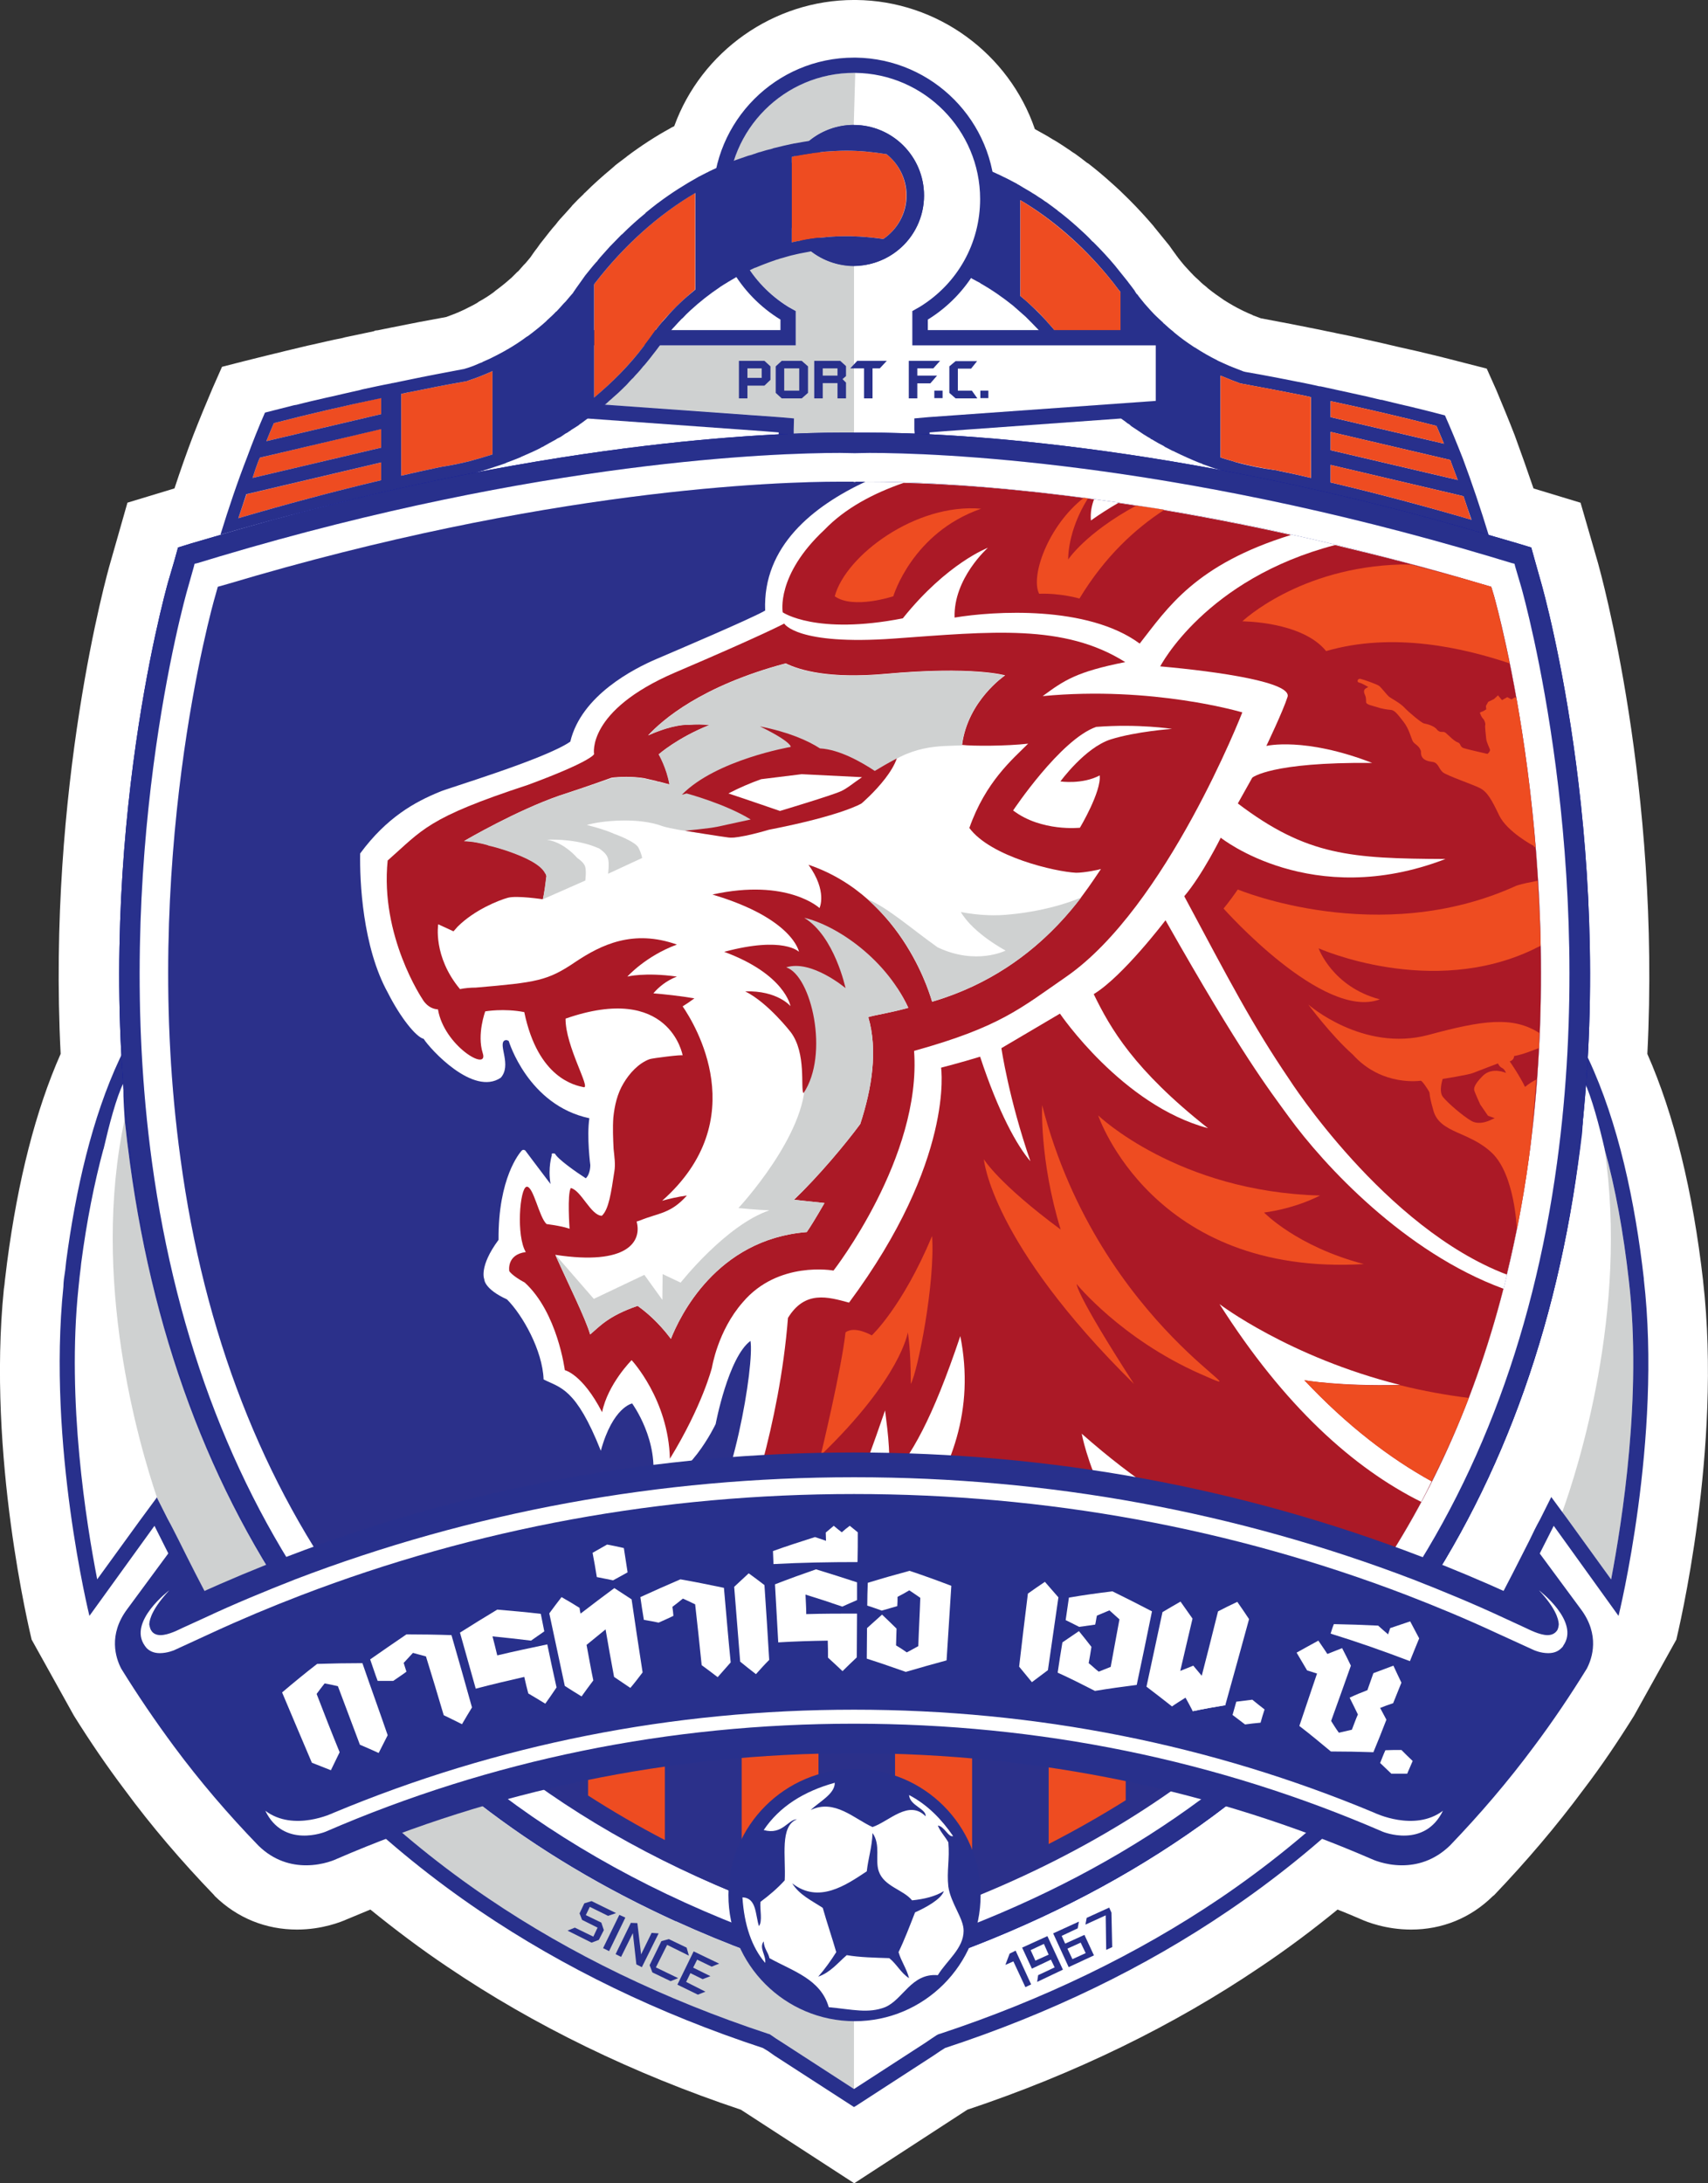
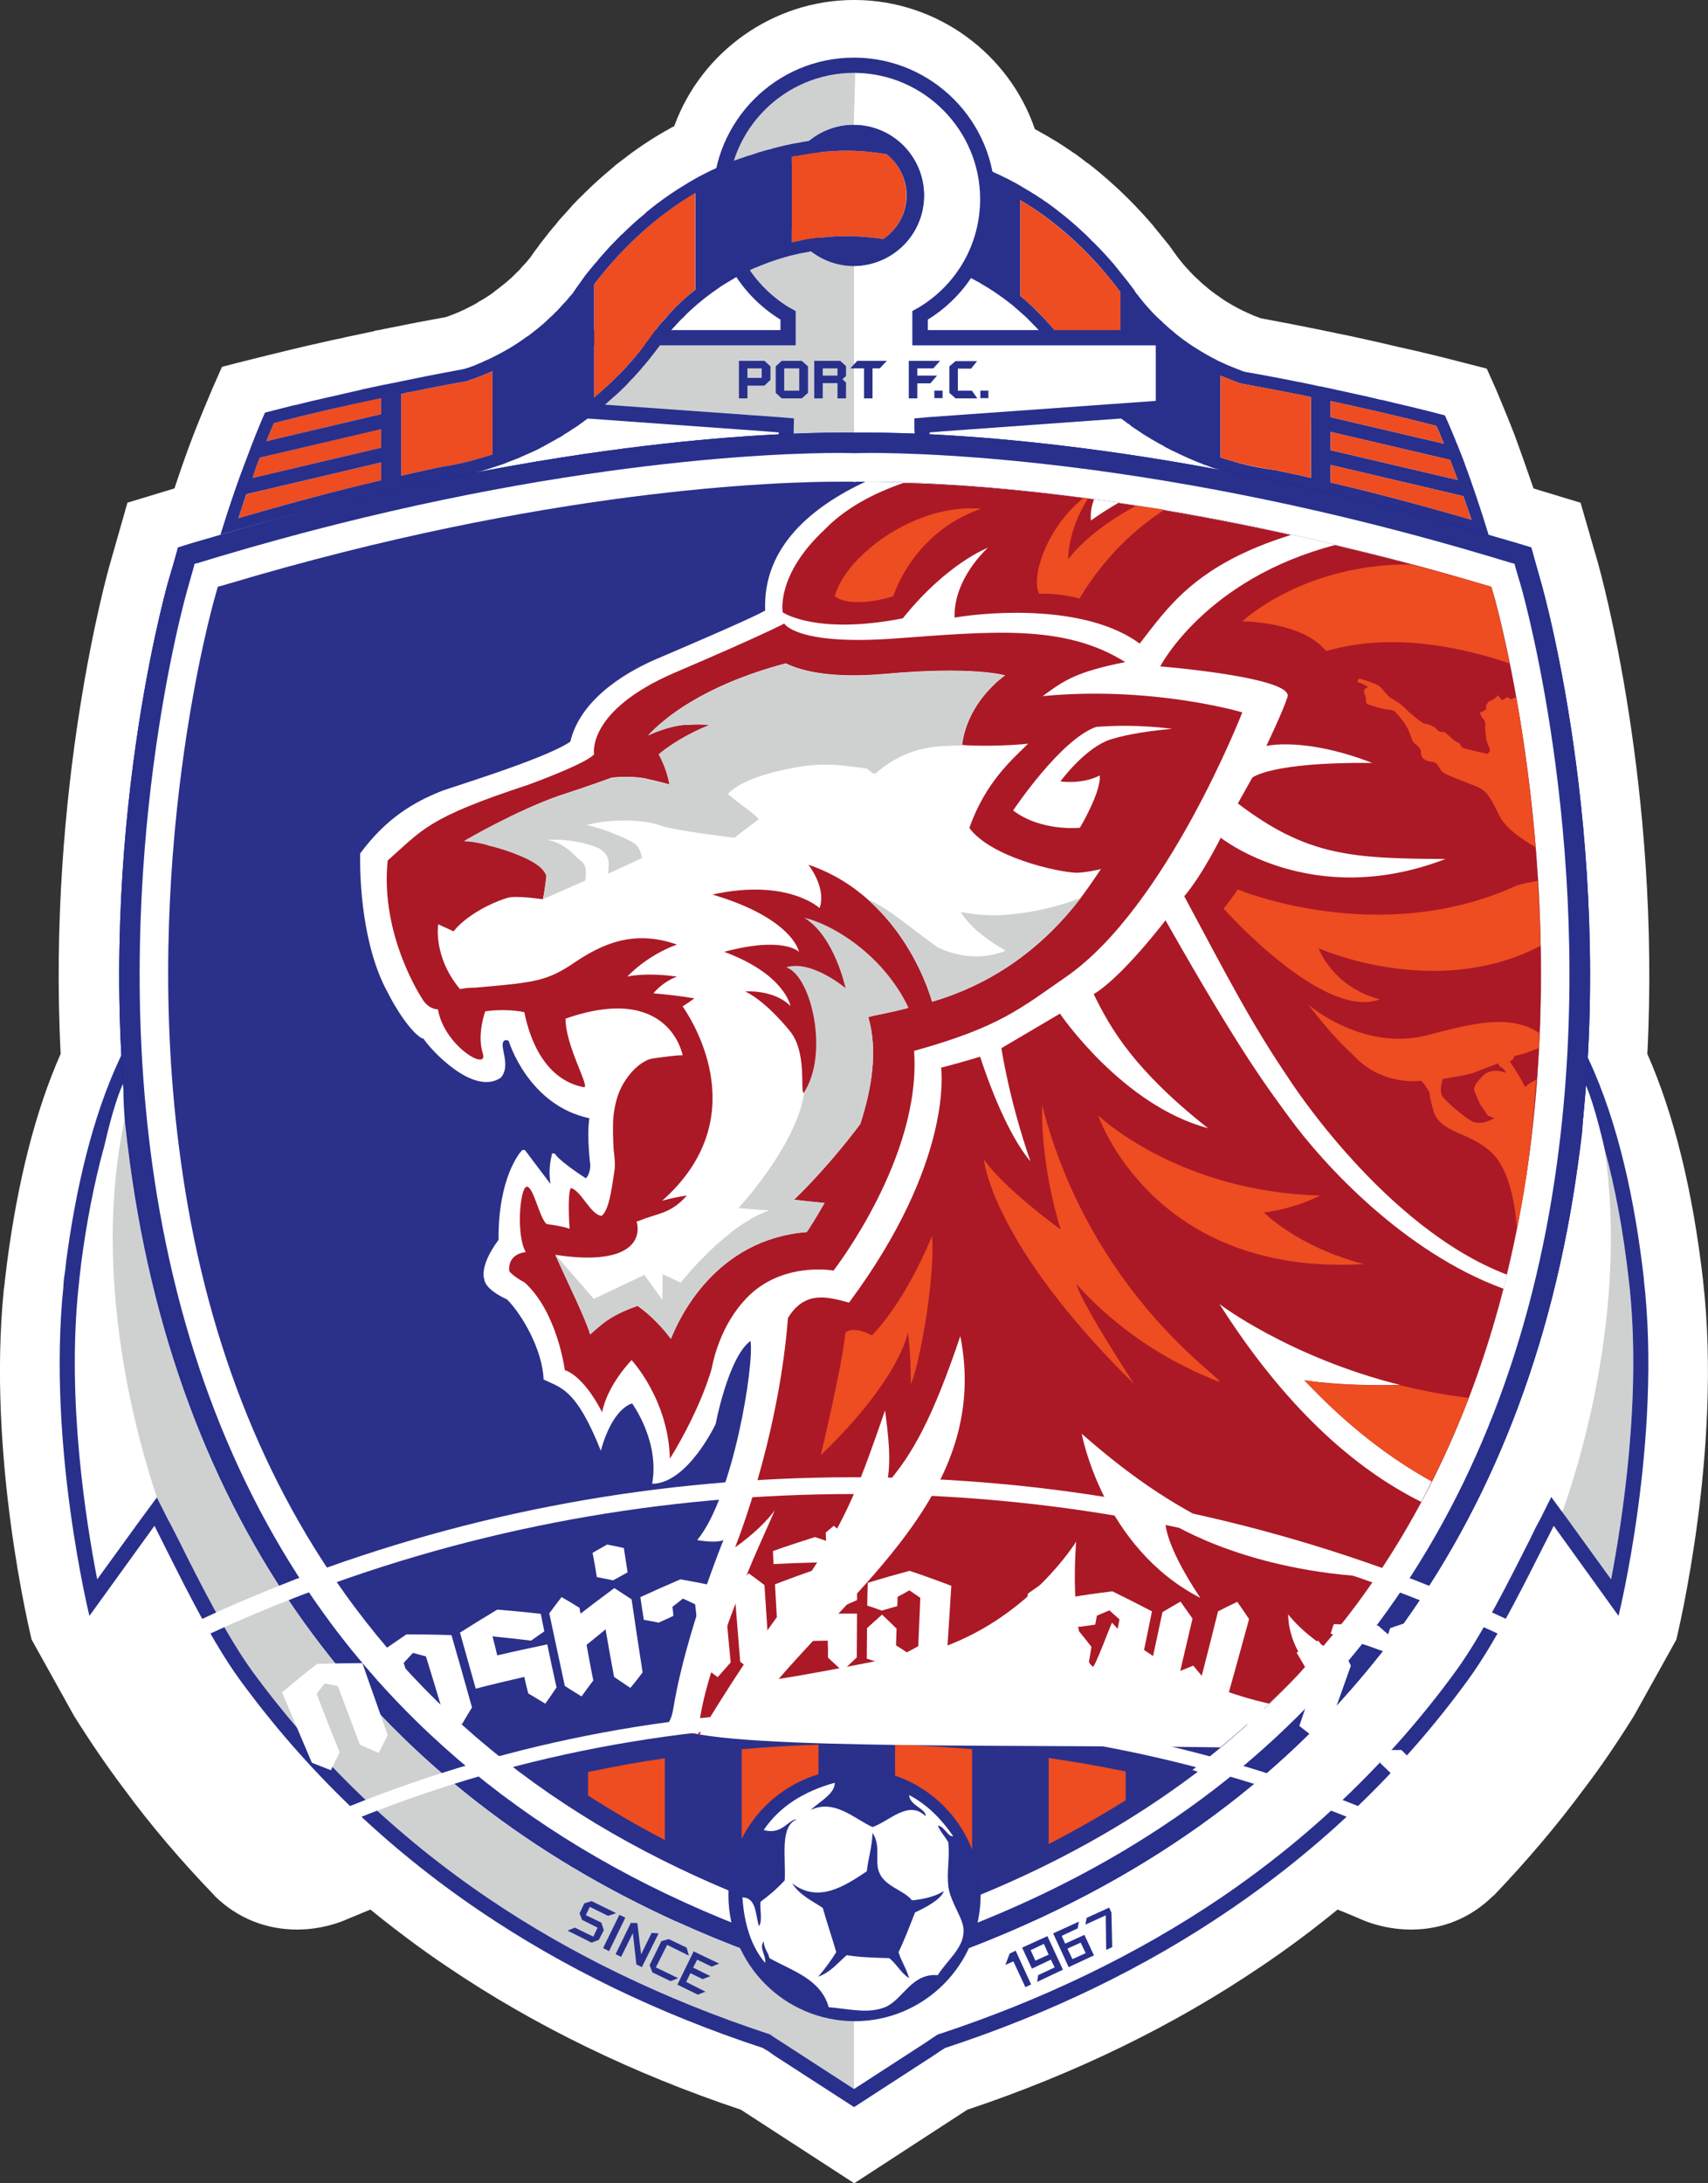
<svg xmlns="http://www.w3.org/2000/svg" xmlns:ns1="http://www.inkscape.org/namespaces/inkscape" xmlns:ns2="http://sodipodi.sourceforge.net/DTD/sodipodi-0.dtd" viewBox="0 0 280.09 358" version="1.1" id="svg63889" ns1:version="1.0.1 (3bc2e813f5, 2020-09-07)" ns2:docname="Port FC logo.svg">
  <rect x="0" y="0" width="280.09" height="358" fill="#333333" stroke="none" />
  <defs id="defs63883" />
  <ns2:namedview id="base" pagecolor="#ffffff" bordercolor="#666666" borderopacity="1.0" ns1:pageopacity="0.0" ns1:pageshadow="2" ns1:zoom="1.0626348" ns1:cx="140.04349" ns1:cy="179.0001" ns1:document-units="px" ns1:current-layer="layer1" ns1:document-rotation="0" showgrid="false" ns1:window-width="1366" ns1:window-height="705" ns1:window-x="-8" ns1:window-y="-8" ns1:window-maximized="1" />
  <g ns1:label="Layer 1" ns1:groupmode="layer" id="layer1" transform="translate(-179.957,-335.286)">
    <g id="g64156">
      <path style="clip-rule:nonzero;fill:#ffffff;fill-opacity:1;fill-rule:nonzero;stroke:none;stroke-width:10.503" d="m 459.249,545.352 c -1.682,-14.77 -4.759,-27.283 -9.149,-37.252 2.215,-43.652 -7.672,-78.935 -8.082,-80.453 l -2.872,-9.928 -7.713,-2.339 c -1.026,-2.995 -2.051,-5.908 -3.077,-8.698 -1.026,-2.667 -2.051,-5.087 -3.036,-7.467 l -1.559,-3.487 -3.692,-0.943 c -1.559,-0.411 -3.2,-0.82 -4.841,-1.231 l -0.37,-0.084 c -1.682,-0.411 -3.405,-0.82 -5.128,-1.19 l -0.534,-0.123 c -1.682,-0.411 -3.364,-0.779 -5.005,-1.149 l -0.37,-0.084 c -1.436,-0.328 -2.954,-0.656 -4.636,-0.984 l -0.37,-0.084 c -0.82,-0.164 -1.641,-0.328 -2.38,-0.493 -3.2,-0.656 -6.441,-1.272 -9.723,-1.887 -0.328,-0.123 -0.779,-0.287 -1.313,-0.493 l -0.042,-0.042 c -0.493,-0.205 -0.984,-0.411 -1.477,-0.656 l -0.246,-0.123 c -0.943,-0.452 -1.928,-1.025 -2.913,-1.641 l -0.123,-0.084 c -0.861,-0.575 -1.764,-1.231 -2.585,-1.887 l -0.164,-0.164 c -0.37,-0.288 -0.779,-0.615 -1.19,-1.026 l -0.164,-0.164 c -0.37,-0.328 -0.738,-0.656 -1.026,-0.984 l -0.205,-0.205 c -0.287,-0.328 -0.656,-0.697 -0.943,-1.026 l -0.287,-0.328 c -0.328,-0.411 -0.615,-0.738 -0.861,-1.067 -0.084,-0.123 -0.164,-0.246 -0.246,-0.328 l -0.084,-0.123 c -0.411,-0.575 -0.82,-1.108 -1.149,-1.6 l -2.503,-3.077 -0.084,-0.123 c -1.231,-1.436 -2.544,-2.872 -3.897,-4.226 l -0.246,-0.246 c -0.861,-0.861 -1.764,-1.723 -2.79,-2.626 -1.272,-1.149 -2.503,-2.174 -3.775,-3.159 l -0.164,-0.084 c -0.615,-0.493 -1.272,-0.984 -2.01,-1.518 -0.205,-0.123 -0.411,-0.246 -0.575,-0.37 l -0.164,-0.123 c -0.452,-0.287 -0.902,-0.615 -1.354,-0.902 -0.246,-0.164 -0.534,-0.328 -0.779,-0.493 l -0.123,-0.084 c -0.452,-0.246 -0.861,-0.493 -1.313,-0.779 -0.287,-0.164 -0.615,-0.37 -0.861,-0.493 -0.123,-0.084 -0.287,-0.164 -0.37,-0.205 -0.37,-0.205 -0.656,-0.37 -1.026,-0.575 -4.226,-12.349 -15.959,-21.047 -29.334,-21.17 -0.123,0 -0.205,0 -0.328,0 -13.211,0 -25.026,8.452 -29.457,20.637 0,0 0,0 0,0.042 l -0.575,0.288 -0.042,0.042 c -2.421,1.313 -4.8,2.872 -7.057,4.554 l -0.246,0.205 c -0.575,0.411 -1.067,0.82 -1.682,1.272 l -0.697,0.615 c -1.477,1.231 -2.913,2.503 -4.267,3.857 -0.084,0.084 -0.164,0.164 -0.246,0.205 l -0.042,0.084 c -0.656,0.615 -1.272,1.231 -1.887,1.887 l -0.123,0.164 c -0.656,0.738 -1.313,1.477 -1.928,2.133 -0.084,0.123 -0.164,0.205 -0.246,0.288 l -0.411,0.534 c -0.738,0.82 -1.354,1.641 -1.969,2.421 -0.411,0.493 -0.779,0.984 -1.108,1.477 -0.37,0.452 -0.697,0.944 -1.067,1.477 -0.246,0.287 -0.493,0.615 -0.82,0.984 l -0.287,0.287 c -0.328,0.37 -0.656,0.738 -0.902,1.026 l -0.164,0.123 c -0.287,0.287 -0.615,0.615 -0.943,0.943 l -0.287,0.246 c -0.738,0.656 -1.559,1.313 -2.297,1.846 l -0.287,0.246 c -0.82,0.615 -1.682,1.149 -2.503,1.6 l -0.287,0.205 c -0.534,0.287 -0.943,0.534 -1.313,0.697 -0.534,0.287 -1.067,0.534 -1.723,0.82 l -0.493,0.205 c -0.575,0.205 -1.026,0.411 -1.518,0.575 -2.954,0.534 -5.99,1.108 -8.985,1.723 -0.738,0.164 -1.477,0.288 -2.215,0.452 l -0.411,0.042 -0.287,0.123 c -1.559,0.328 -3.118,0.656 -4.677,0.984 l -0.452,0.123 c -1.723,0.328 -3.364,0.738 -5.046,1.108 l -0.575,0.123 c -1.805,0.452 -3.528,0.82 -5.087,1.231 l -0.534,0.123 c -1.805,0.452 -3.364,0.82 -4.8,1.19 l -3.692,0.943 -1.559,3.528 c -1.067,2.503 -2.133,5.087 -3.159,7.713 -1.067,2.79 -2.092,5.703 -3.077,8.698 l -7.713,2.339 -2.831,9.928 c -0.452,1.518 -10.339,36.76 -8.123,80.453 -4.103,9.272 -7.016,20.759 -8.78,34.175 -0.123,1.026 -0.246,2.051 -0.37,3.036 -0.042,0.452 -0.084,0.902 -0.164,1.354 -2.749,27.324 4.267,56.248 4.554,57.478 l 6.933,12.472 c 2.585,4.144 5.375,8.246 8.287,12.103 4.431,6.031 9.395,11.816 14.688,17.313 l 0.123,0.164 c 3.692,3.61 8.37,5.498 13.498,5.498 4.103,0 7.262,-1.272 8.164,-1.682 1.272,-0.534 2.544,-1.067 3.857,-1.6 4.103,3.323 8.287,6.482 12.636,9.395 14.236,9.641 30.442,17.518 48.124,23.426 l 18.585,12.062 18.544,-12.062 c 17.683,-5.908 33.847,-13.785 48.083,-23.426 4.349,-2.913 8.575,-6.072 12.636,-9.395 1.354,0.534 2.626,1.067 3.857,1.6 0.902,0.411 4.062,1.682 8.205,1.682 5.087,0 9.764,-1.887 13.416,-5.498 l 0.207,-0.155 c 5.251,-5.498 10.216,-11.323 14.647,-17.313 2.954,-3.857 5.703,-7.959 8.287,-12.103 l 6.933,-12.472 c 0.287,-1.272 7.549,-31.139 4.39,-58.791" id="path56394" clip-path="none" />
      <path style="fill:none;stroke:#bd1c2b;stroke-width:0.882;stroke-linecap:butt;stroke-linejoin:miter;stroke-miterlimit:10;stroke-opacity:1" d="m 427.453,437.657 -1.6,-0.451 c -52.145,-15.59 -90.054,-16.78 -100.433,-16.78 -0.738,0 -1.518,0 -2.215,0.042 h -0.369 c -0.697,-0.042 -1.436,-0.042 -2.215,-0.042 -10.339,0 -48.247,1.19 -100.433,16.78 l -1.6,0.451 -0.411,1.477 c -0.493,1.805 -12.308,43.94 -5.703,92.351 3.898,28.555 13.498,53.212 28.432,73.356 18.831,25.19 46.155,43.242 81.192,53.581 l 0.902,0.247 0.902,-0.247 c 29.621,-8.739 53.786,-22.975 71.838,-42.34 3.323,-3.569 6.441,-7.344 9.395,-11.241 14.975,-20.103 24.575,-44.801 28.473,-73.356 6.605,-48.371 -5.21,-90.546 -5.744,-92.351 z m 0,0" id="path56398" clip-path="none" />
      <path style="fill:#28308c;fill-opacity:1;fill-rule:nonzero;stroke:none;stroke-width:10.503" d="m 398.16,411.523 21.785,5.128 c 0.411,1.272 0.861,2.544 1.313,3.856 -7.713,-2.256 -15.426,-4.308 -23.098,-6.113 z m 0,-5.415 19.611,4.595 c 0.084,0.164 0.123,0.287 0.164,0.452 0.37,0.943 0.697,1.887 1.067,2.831 l -20.842,-4.882 z m 0,-5.046 c 5.785,1.231 11.611,2.585 17.354,4.062 0.411,0.943 0.82,1.928 1.231,2.913 l -18.585,-4.349 z m -3.2,12.595 c -1.887,-0.452 -3.733,-0.861 -5.621,-1.231 l -0.084,-0.042 h -0.123 c -2.215,-0.288 -4.472,-0.738 -6.646,-1.354 -0.084,-0.042 -0.205,-0.084 -0.37,-0.123 -0.656,-0.205 -1.354,-0.37 -2.01,-0.615 v -13.416 c 0.656,0.288 1.354,0.534 2.01,0.82 0.37,0.123 0.779,0.287 1.19,0.452 l 0.246,0.042 0.205,0.042 c 3.323,0.615 6.605,1.231 9.887,1.887 0.452,0.084 0.861,0.205 1.313,0.287 z M 363.698,383.215 v 18.093 c -2.133,-1.764 -4.144,-3.651 -5.949,-5.744 -0.656,-0.656 -1.272,-1.354 -1.805,-2.092 -0.37,-0.411 -0.656,-0.82 -1.026,-1.272 -0.452,-0.615 -0.902,-1.272 -1.313,-1.846 l -0.084,-0.084 -0.042,-0.084 c -0.574,-0.779 -1.19,-1.477 -1.846,-2.174 0,-0.042 0,-0.084 -0.042,-0.084 -0.534,-0.575 -1.067,-1.108 -1.559,-1.6 -0.861,-0.861 -1.764,-1.723 -2.749,-2.503 v -15.713 c 5.21,3.077 10.134,7.344 14.4,12.513 0.615,0.738 1.19,1.477 1.764,2.256 0.084,0.084 0.205,0.205 0.246,0.328 z m 56.125,27.201 c -0.984,-2.503 -1.928,-4.8 -2.913,-7.016 -1.518,-0.411 -3.036,-0.779 -4.677,-1.19 -0.042,0 -0.123,0 -0.205,-0.042 l -0.123,-0.042 c -1.641,-0.369 -3.323,-0.779 -5.005,-1.19 l -0.328,-0.084 h -0.164 c -1.641,-0.411 -3.282,-0.779 -4.841,-1.108 -0.084,-0.042 -0.246,-0.042 -0.37,-0.084 -1.436,-0.328 -2.913,-0.615 -4.513,-0.984 l -0.205,-0.042 c -0.042,0 -0.123,0 -0.164,0 -0.779,-0.205 -1.559,-0.328 -2.257,-0.493 -3.282,-0.656 -6.605,-1.313 -9.97,-1.887 l -0.084,-0.042 h -0.084 c -0.615,-0.246 -1.231,-0.493 -2.092,-0.82 l -0.042,-0.042 c -0.042,0 -0.123,0 -0.164,-0.042 -0.697,-0.288 -1.354,-0.615 -2.01,-0.902 v -0.042 h -0.042 c -1.231,-0.615 -2.462,-1.313 -3.651,-2.092 -0.042,0 -0.084,-0.042 -0.164,-0.084 -1.067,-0.697 -2.215,-1.518 -3.241,-2.38 l -0.164,-0.164 c -0.493,-0.369 -0.984,-0.82 -1.477,-1.272 l -0.123,-0.084 -0.084,-0.123 c -0.493,-0.452 -0.902,-0.82 -1.313,-1.231 l -0.042,-0.042 c -0.042,-0.042 -0.084,-0.084 -0.123,-0.123 -0.411,-0.452 -0.861,-0.902 -1.272,-1.395 l -0.287,-0.328 c -0.452,-0.575 -0.861,-1.025 -1.19,-1.518 h -0.042 l -0.042,-0.042 c -0.084,-0.123 -0.164,-0.246 -0.246,-0.37 l -0.084,-0.164 c -0.37,-0.493 -0.697,-0.943 -1.026,-1.354 -0.042,-0.042 -0.042,-0.084 -0.084,-0.123 l -2.174,-2.708 c -1.067,-1.272 -2.215,-2.503 -3.446,-3.733 -0.042,-0.042 -0.123,-0.123 -0.205,-0.164 -0.697,-0.779 -1.559,-1.559 -2.421,-2.338 -1.149,-1.026 -2.215,-1.928 -3.323,-2.749 v -0.042 l -0.084,-0.042 c -0.534,-0.411 -1.108,-0.82 -1.723,-1.272 -0.164,-0.084 -0.328,-0.205 -0.493,-0.328 l -0.164,-0.123 c -0.411,-0.246 -0.779,-0.493 -1.19,-0.779 -0.246,-0.123 -0.493,-0.287 -0.738,-0.452 -0.411,-0.246 -0.779,-0.452 -1.19,-0.697 -0.246,-0.164 -0.493,-0.287 -0.738,-0.452 -0.042,0 -0.084,-0.042 -0.164,-0.084 -0.042,0 -0.084,-0.042 -0.123,-0.084 -0.452,-0.246 -0.943,-0.493 -1.477,-0.779 -0.084,-0.042 -0.123,-0.042 -0.164,-0.084 -0.534,-0.246 -0.943,-0.452 -1.354,-0.656 -0.084,-0.042 -0.205,-0.084 -0.287,-0.123 l -0.164,-0.084 c -0.328,-0.123 -0.697,-0.328 -1.108,-0.493 -0.615,-0.246 -1.149,-0.452 -1.682,-0.615 -0.575,-0.205 -1.19,-0.452 -2.01,-0.697 l -0.164,-0.084 c -2.708,-0.902 -6.318,-1.969 -10.257,-2.708 2.257,2.092 3.651,5.087 3.651,8.41 0,3.569 -1.6,6.769 -4.144,8.903 -0.287,0.246 -0.575,0.452 -0.902,0.656 0,0.042 -0.042,0.042 -0.084,0.084 3.118,0.452 6.441,1.19 9.723,2.421 0.493,0.205 1.067,0.452 1.6,0.697 h 0.042 l 0.084,0.042 c 0.452,0.205 0.861,0.411 1.272,0.615 l 0.084,0.084 h 0.042 c 0.37,0.205 0.82,0.452 1.231,0.656 l 0.084,0.084 c 1.887,1.067 3.651,2.297 5.334,3.651 l 2.051,1.805 c 0.697,0.697 1.436,1.436 2.092,2.133 0.534,0.656 1.108,1.313 1.682,2.092 h 0.042 l 0.042,0.042 c 0.452,0.697 0.943,1.354 1.395,1.928 0.37,0.534 0.82,1.067 1.272,1.682 0.084,0.084 0.164,0.164 0.246,0.287 0.084,0.084 0.164,0.164 0.205,0.246 l 0.123,0.123 c 0.287,0.287 0.534,0.615 0.779,0.902 0.164,0.205 0.37,0.37 0.493,0.575 l 0.123,0.123 c 0.246,0.287 0.493,0.534 0.738,0.82 0.246,0.246 0.534,0.493 0.779,0.738 0.205,0.246 0.452,0.493 0.697,0.697 0.246,0.288 0.534,0.534 0.82,0.779 0.205,0.205 0.411,0.411 0.615,0.575 0.328,0.287 0.615,0.575 0.943,0.861 0.084,0.084 0.246,0.205 0.328,0.287 l 0.164,0.164 c 0.411,0.287 0.738,0.575 1.108,0.861 l 0.123,0.084 c 0.042,0.084 0.123,0.123 0.205,0.164 0.328,0.287 0.779,0.656 1.272,0.984 0.123,0.123 0.287,0.205 0.411,0.328 l 0.287,0.164 c 0.123,0.123 0.246,0.205 0.37,0.328 0.779,0.493 1.395,0.944 1.969,1.313 l 0.738,0.452 c 0.123,0.084 0.246,0.123 0.37,0.205 l 0.123,0.123 0.205,0.084 c 0.164,0.084 0.246,0.164 0.411,0.246 0.328,0.205 0.697,0.411 1.108,0.615 0.164,0.084 0.287,0.164 0.452,0.246 l 0.084,0.084 c 0.411,0.205 0.82,0.411 1.19,0.615 0.123,0.042 0.246,0.123 0.411,0.164 l 0.042,0.042 c 1.354,0.656 2.708,1.272 4.144,1.846 l 0.164,0.042 c 0.123,0.042 0.246,0.123 0.328,0.164 0.411,0.123 0.861,0.288 1.272,0.452 0.123,0.042 0.287,0.084 0.452,0.164 l 0.164,0.042 c 0.37,0.123 0.779,0.246 1.19,0.37 l 0.164,0.084 0.246,0.042 c 0.411,0.164 0.861,0.287 1.272,0.411 0.042,0 0.123,0 0.205,0.042 l 0.084,0.042 h 0.042 c 13.826,2.585 27.898,5.99 41.806,10.093 -1.354,-4.431 -2.79,-8.698 -4.308,-12.759" id="path56400" clip-path="none" />
      <path style="fill:#ee4c21;fill-opacity:1;fill-rule:nonzero;stroke:none;stroke-width:10.503" d="m 417.935,411.154 c -0.042,-0.164 -0.084,-0.287 -0.164,-0.452 l -19.611,-4.595 v 2.995 l 20.842,4.882 c -0.37,-0.943 -0.697,-1.887 -1.067,-2.831" id="path56402" clip-path="none" />
      <path style="fill:#ee4c21;fill-opacity:1;fill-rule:nonzero;stroke:none;stroke-width:10.503" d="m 415.515,405.123 c -5.744,-1.477 -11.569,-2.831 -17.354,-4.062 v 2.626 l 18.585,4.349 c -0.411,-0.984 -0.82,-1.969 -1.231,-2.913" id="path56404" clip-path="none" />
      <path style="fill:#ee4c21;fill-opacity:1;fill-rule:nonzero;stroke:none;stroke-width:10.503" d="m 419.946,416.651 -21.785,-5.128 v 2.872 c 7.672,1.805 15.385,3.857 23.057,6.113 -0.411,-1.313 -0.861,-2.585 -1.272,-3.856" id="path56406" clip-path="none" />
      <path style="fill:#ee4c21;fill-opacity:1;fill-rule:nonzero;stroke:none;stroke-width:10.503" d="m 361.688,380.63 c -4.308,-5.169 -9.19,-9.395 -14.4,-12.513 v 15.713 c 0.984,0.82 1.887,1.641 2.749,2.462 0.534,0.534 1.026,1.067 1.559,1.641 0,0 0.042,0.042 0.042,0.084 0.656,0.697 1.272,1.436 1.846,2.174 l 0.042,0.084 0.084,0.084 c 0.411,0.575 0.861,1.231 1.313,1.846 0.328,0.452 0.656,0.861 1.026,1.272 0.534,0.697 1.149,1.436 1.764,2.092 1.846,2.092 3.857,3.98 5.99,5.744 v -18.093 c -0.042,-0.123 -0.164,-0.246 -0.246,-0.328 -0.575,-0.779 -1.149,-1.518 -1.764,-2.256" id="path56408" clip-path="none" />
      <path style="fill:#ee4c21;fill-opacity:1;fill-rule:nonzero;stroke:none;stroke-width:10.503" d="m 383.76,398.23 -0.246,-0.042 -0.205,-0.042 c -0.411,-0.164 -0.82,-0.328 -1.19,-0.452 -0.656,-0.287 -1.354,-0.534 -2.01,-0.82 v 13.416 c 0.656,0.246 1.354,0.411 2.01,0.615 0.164,0.042 0.287,0.084 0.37,0.123 2.174,0.575 4.431,1.026 6.646,1.354 h 0.123 l 0.084,0.042 c 1.887,0.37 3.733,0.779 5.58,1.231 v -13.252 c -0.411,-0.084 -0.82,-0.205 -1.272,-0.287 -3.282,-0.656 -6.564,-1.272 -9.887,-1.887" id="path56410" clip-path="none" />
      <path style="fill:#ffffff;fill-opacity:1;fill-rule:nonzero;stroke:none;stroke-width:10.503" d="m 320.004,377.061 c -5.375,0 -9.764,-4.39 -9.764,-9.723 0,-5.375 4.39,-9.764 9.764,-9.764 5.333,0 9.682,4.39 9.682,9.764 0,5.334 -4.349,9.723 -9.682,9.723 m 128.865,168.004 c -1.641,-14.523 -4.718,-26.626 -9.067,-35.898 -0.615,-1.313 -1.272,-2.585 -1.887,-3.733 -0.328,6.893 -0.943,13.703 -1.805,20.267 -4.021,29.539 -13.99,55.14 -29.539,76.022 -3.077,4.103 -6.359,8.041 -9.805,11.734 -2.503,2.749 -5.333,5.498 -8.369,8.205 -10.339,9.395 -22.401,17.518 -35.898,24.124 l -0.779,0.37 -0.164,-0.82 -1.067,-4.718 -0.042,-0.042 v -0.042 L 332.599,454.559 v -0.042 l -0.697,-40.042 -0.042,-0.534 -0.084,-4.226 v -0.452 l -0.042,-3.077 -0.042,-0.615 0.656,-0.084 2.503,-0.164 36.473,-2.626 v -12.636 h -39.919 v -2.749 l 0.328,-0.205 c 6.728,-4.103 10.749,-11.282 10.749,-19.201 0,-12.267 -9.969,-22.36 -22.237,-22.483 -0.042,0 -0.084,0 -0.123,0 h -0.123 c -12.39,0 -22.442,10.092 -22.442,22.483 0,7.918 3.98,15.098 10.749,19.201 l 0.287,0.205 v 2.749 h -39.878 v 12.636 l 36.432,2.626 2.503,0.164 0.656,0.084 v 0.615 l -0.042,3.077 -0.042,0.452 -0.084,4.226 v 0.534 l -0.738,40.042 v 0.042 l -17.847,185.974 v 0.123 l -1.067,4.677 -0.205,0.82 -0.779,-0.37 c -13.252,-6.482 -25.149,-14.441 -35.406,-23.631 -6.852,-6.195 -13.17,-13.047 -18.626,-20.431 -15.59,-20.924 -25.519,-46.483 -29.539,-76.022 -0.902,-6.564 -1.518,-13.375 -1.805,-20.267 -0.656,1.149 -1.313,2.421 -1.928,3.733 -4.062,8.657 -6.975,19.775 -8.739,33.026 -0.084,0.943 -0.205,1.928 -0.328,2.872 -0.042,0.411 -0.084,0.82 -0.123,1.231 -2.256,22.195 2.626,46.319 3.939,52.391 l 9.805,-13.58 0.656,-0.902 0.493,0.984 c 0.534,1.108 1.108,2.297 1.764,3.487 3.487,7.057 7.918,15.795 12.185,21.662 10.667,14.647 23.837,27.365 39.14,37.704 13.662,9.272 29.252,16.821 46.278,22.401 l 0.123,0.042 0.084,0.042 0.779,0.534 1.149,0.738 12.595,8.205 12.636,-8.205 1.149,-0.738 0.779,-0.534 0.042,-0.042 0.123,-0.042 c 17.067,-5.58 32.616,-13.129 46.278,-22.401 15.303,-10.339 28.473,-23.057 39.14,-37.704 4.308,-5.867 8.698,-14.647 12.226,-21.662 0.615,-1.231 1.19,-2.38 1.764,-3.487 l 0.493,-0.984 0.615,0.902 9.805,13.58 c 1.354,-6.195 6.4,-31.098 3.815,-53.622" id="path56412" clip-path="none" />
      <path style="fill:#cfd1d1;fill-opacity:1;fill-rule:nonzero;stroke:none;stroke-width:10.503" d="m 320.004,378.866 h -0.042 c -6.359,0 -11.528,-5.169 -11.528,-11.529 0,-6.4 5.169,-11.57 11.528,-11.57 l 0.246,-8.534 c -0.042,0 -0.084,0 -0.123,0 h -0.084 c -11.405,0 -20.677,9.272 -20.677,20.677 0,7.262 3.733,13.867 9.887,17.642 l 1.231,0.738 v 5.621 h -39.919 v 9.108 l 37.293,2.667 2.339,0.205 -0.042,1.887 v 0.452 l -0.042,2.872 v 0.493 l -0.084,4.226 v 0.493 l -0.779,40.247 v 0.205 l -17.929,186.877 -0.205,2.174 -0.084,1.149 -0.123,1.682 -0.123,3.651 c -0.656,-0.287 -1.272,-0.615 -1.928,-0.902 -23.713,-11.118 -42.996,-26.544 -57.519,-46.073 -15.836,-21.293 -25.97,-47.263 -30.032,-77.253 -0.37,-2.462 -0.615,-4.882 -0.861,-7.262 -5.621,26.175 2.297,53.171 5.333,62.155 l 1.764,3.405 c 0.575,1.108 1.149,2.297 1.764,3.487 3.487,7.016 7.877,15.672 12.021,21.416 10.585,14.482 23.59,27.037 38.729,37.293 13.498,9.149 28.965,16.616 45.868,22.195 l 0.287,0.084 0.246,0.164 0.82,0.534 1.108,0.738 11.652,7.549" id="path56414" clip-path="none" />
      <path style="fill:#cfd1d1;fill-opacity:1;fill-rule:nonzero;stroke:none;stroke-width:10.503" d="m 443.085,523.731 c 3.939,26.544 -4.431,52.596 -6.934,59.489 l 0.615,0.82 7.385,10.216 c 1.846,-9.518 5.087,-30.114 2.913,-48.945 -0.902,-8 -2.215,-15.221 -3.98,-21.58" id="path56416" clip-path="none" />
      <path style="fill:#28308c;fill-opacity:1;fill-rule:nonzero;stroke:none;stroke-width:10.503" d="m 444.151,594.256 -7.385,-10.216 -0.615,-0.82 -1.805,-2.462 c -0.042,0.042 -0.042,0.123 -0.084,0.164 l -1.723,3.446 c -0.615,1.108 -1.19,2.256 -1.764,3.487 -3.528,6.975 -7.877,15.672 -12.062,21.416 -10.544,14.482 -23.549,27.037 -38.688,37.293 -13.539,9.149 -29.006,16.616 -45.868,22.195 l -0.287,0.084 -0.328,0.164 -0.738,0.493 -1.149,0.779 -11.652,7.549 -11.652,-7.549 -1.149,-0.738 -0.779,-0.534 -0.246,-0.164 -0.287,-0.084 c -16.903,-5.58 -32.37,-13.047 -45.868,-22.195 -15.139,-10.257 -28.144,-22.811 -38.729,-37.293 -4.144,-5.744 -8.534,-14.4 -12.021,-21.416 -0.615,-1.19 -1.19,-2.38 -1.805,-3.487 l -1.723,-3.405 c 0,-0.084 -0.042,-0.123 -0.042,-0.164 l -2.872,3.898 -6.934,9.559 c -1.805,-9.313 -5.005,-29.211 -3.077,-47.755 0.042,-0.411 0.084,-0.82 0.123,-1.19 0.084,-0.984 0.246,-1.928 0.328,-2.913 0.902,-6.851 2.133,-13.087 3.651,-18.708 0,0.042 0,0.042 0,0.084 0.902,-3.897 2.092,-8.534 3.323,-10.995 -0.123,0.943 -0.042,3.159 0.164,6.154 0.246,2.38 0.534,4.759 0.861,7.139 4.062,29.991 14.195,56.002 30.032,77.253 14.523,19.529 33.806,34.955 57.519,46.073 0.656,0.288 1.272,0.615 1.928,0.902 l 0.123,-3.651 0.123,-1.682 0.084,-1.149 0.205,-2.174 17.929,-186.877 v -0.205 l 0.738,-40.247 0.042,-0.493 0.084,-4.226 v -0.493 l 0.042,-2.872 v -0.493 l 0.042,-1.846 -2.339,-0.205 -37.293,-2.667 v -9.108 h 39.919 v -5.621 l -1.231,-0.697 c -6.154,-3.815 -9.887,-10.421 -9.887,-17.682 0,-11.405 9.272,-20.677 20.677,-20.677 h 0.084 c 0.042,0 0.084,0 0.123,0 11.282,0.123 20.472,9.395 20.472,20.677 0,7.262 -3.692,13.867 -9.887,17.682 l -1.231,0.697 v 5.621 h 39.919 v 9.108 l -37.293,2.667 -2.297,0.205 v 1.846 l 0.042,0.493 0.042,2.872 v 0.493 l 0.042,4.226 0.042,0.493 0.738,40.247 v 0.084 l 0.042,0.123 17.888,186.877 0.205,2.174 0.123,1.149 0.084,1.682 0.123,3.61 c 0.656,-0.287 1.313,-0.575 1.928,-0.861 18.626,-8.739 34.586,-20.144 47.55,-34.093 3.528,-3.815 6.892,-7.795 9.97,-11.98 15.836,-21.252 25.929,-47.263 30.032,-77.253 0.246,-1.682 0.452,-3.323 0.656,-5.005 0.287,-4.185 0.452,-7.262 0.328,-8.492 1.231,2.544 2.503,7.344 3.405,11.282 0,-0.042 0,-0.084 -0.042,-0.123 1.764,6.359 3.077,13.58 3.98,21.58 2.174,18.831 -1.108,39.427 -2.913,48.945 m 5.375,-49.232 c -1.436,-12.677 -4.185,-25.642 -9.108,-36.144 -0.697,-1.518 -1.477,-2.954 -2.256,-4.349 -0.287,-0.493 -0.534,-0.943 -0.82,-1.436 -0.287,7.262 -0.861,14.811 -1.887,22.524 -4.021,29.416 -13.949,54.894 -29.416,75.694 -3.036,4.062 -6.318,8 -9.764,11.693 -2.626,2.831 -5.416,5.539 -8.328,8.164 -10.339,9.395 -22.319,17.436 -35.734,24.001 l -1.108,-4.718 -17.847,-185.933 -0.697,-40.083 v -0.493 l -0.134,-4.23 v -0.493 l -0.042,-3.036 2.544,-0.205 37.047,-2.667 v -13.908 h -39.878 v -1.723 c 6.605,-4.062 11.036,-11.405 11.036,-19.775 0,-12.718 -10.257,-23.016 -22.852,-23.18 -0.123,0 -0.164,0 -0.287,0 -12.759,0 -23.139,10.38 -23.139,23.18 0,8.37 4.431,15.713 11.077,19.775 v 1.723 h -39.878 v 13.908 l 37.047,2.667 2.544,0.205 -0.084,3.036 v 0.493 l -0.084,4.226 -0.042,0.493 -0.697,40.083 -17.847,185.974 -1.067,4.718 c -13.211,-6.482 -25.026,-14.359 -35.283,-23.549 -6.852,-6.195 -13.088,-12.964 -18.585,-20.349 -15.467,-20.801 -25.354,-46.278 -29.375,-75.694 -1.067,-7.713 -1.641,-15.262 -1.928,-22.524 -0.246,0.452 -0.534,0.943 -0.82,1.436 -0.779,1.395 -1.559,2.831 -2.256,4.349 -4.554,9.723 -7.221,21.498 -8.78,33.232 -0.084,0.943 -0.205,1.928 -0.37,2.913 -0.042,0.411 -0.084,0.82 -0.084,1.231 -2.667,25.888 4.267,53.991 4.267,53.991 l 10.667,-14.77 c 3.897,7.713 8.985,18.38 13.99,25.232 10.749,14.729 23.96,27.488 39.345,37.909 13.744,9.313 29.334,16.862 46.442,22.483 l 0.82,0.493 1.108,0.779 13.005,8.41 0.287,-0.164 12.718,-8.246 1.149,-0.779 0.779,-0.493 c 17.149,-5.621 32.739,-13.17 46.442,-22.483 15.385,-10.421 28.637,-23.18 39.345,-37.909 5.005,-6.852 10.093,-17.518 14.031,-25.232 l 10.626,14.77 c 0,0 7.18,-29.006 4.144,-55.222 M 319.955,376.405 c -4.923,0 -9.026,-4.103 -9.026,-9.067 0,-5.005 4.103,-9.067 9.026,-9.108 5.005,0.042 9.067,4.103 9.067,9.108 0,4.964 -4.062,9.067 -9.067,9.067 m 0,-20.636 c -6.359,0 -11.528,5.169 -11.528,11.57 0,6.359 5.169,11.529 11.528,11.529 h 0.042 c 6.318,0 11.487,-5.169 11.487,-11.529 0,-6.4 -5.169,-11.57 -11.529,-11.57" id="path56418" clip-path="none" />
      <path style="fill:#ee4c21;fill-opacity:1;fill-rule:nonzero;stroke:none;stroke-width:10.503" d="m 222.32,410.908 c -0.328,0.902 -0.656,1.805 -0.943,2.749 l 21.088,-4.964 v -3.077 l -19.898,4.718 c -0.042,0.164 -0.164,0.37 -0.246,0.574" id="path56420" clip-path="none" />
      <path style="fill:#ee4c21;fill-opacity:1;fill-rule:nonzero;stroke:none;stroke-width:10.503" d="m 223.633,407.625 18.831,-4.431 v -2.667 c -5.867,1.272 -11.734,2.626 -17.6,4.144 -0.411,0.943 -0.82,1.928 -1.231,2.954" id="path56422" clip-path="none" />
      <path style="fill:#ee4c21;fill-opacity:1;fill-rule:nonzero;stroke:none;stroke-width:10.503" d="m 219.038,420.262 c 7.836,-2.297 15.672,-4.39 23.426,-6.236 v -2.913 l -22.072,5.21 c -0.452,1.313 -0.902,2.585 -1.354,3.939" id="path56424" clip-path="none" />
      <path style="fill:#ee4c21;fill-opacity:1;fill-rule:nonzero;stroke:none;stroke-width:10.503" d="m 256.536,397.779 -0.205,0.042 c -3.118,0.534 -6.195,1.149 -9.19,1.764 -0.042,0 -0.084,0 -0.123,0 -0.411,0.123 -0.861,0.205 -1.272,0.287 v 13.416 c 2.092,-0.493 4.185,-0.943 6.318,-1.395 h 0.084 l 0.123,-0.042 c 1.6,-0.246 3.241,-0.575 4.841,-0.984 1.231,-0.328 2.421,-0.697 3.61,-1.067 v -13.662 c -1.272,0.575 -2.585,1.108 -3.98,1.559" id="path56426" clip-path="none" />
      <path style="fill:#ee4c21;fill-opacity:1;fill-rule:nonzero;stroke:none;stroke-width:10.503" d="m 277.542,381.697 c -0.084,0.084 -0.123,0.164 -0.164,0.246 v 18.544 c 2.995,-2.503 5.744,-5.292 8.164,-8.451 0.656,-0.861 1.313,-1.764 1.969,-2.708 l 0.042,-0.084 0.123,-0.084 c 0.493,-0.697 0.984,-1.272 1.477,-1.805 1.518,-1.682 3.118,-3.2 4.8,-4.595 v -15.836 c -5.99,3.528 -11.652,8.616 -16.411,14.77" id="path56428" clip-path="none" />
      <path style="fill:#ee4c21;fill-opacity:1;fill-rule:nonzero;stroke:none;stroke-width:10.503" d="m 325.338,360.568 c -2.297,-0.369 -4.472,-0.575 -6.605,-0.575 -1.19,0 -2.339,0.084 -3.569,0.164 -0.493,0.084 -0.984,0.123 -1.518,0.164 -0.943,0.164 -1.969,0.287 -2.995,0.493 -0.084,0 -0.164,0.042 -0.205,0.042 -0.246,0.042 -0.452,0.084 -0.656,0.164 v 14.031 c 0.084,-0.042 0.205,-0.084 0.287,-0.084 0.37,-0.084 0.697,-0.164 1.067,-0.205 1.19,-0.246 2.421,-0.452 3.692,-0.534 1.108,-0.123 2.215,-0.205 3.323,-0.205 h 0.164 c 0.123,0 0.287,0 0.411,0 0.287,0 0.575,0 0.902,0 1.723,0.042 3.446,0.205 5.169,0.452 2.298,-1.559 3.775,-4.185 3.775,-7.139 0,-2.749 -1.272,-5.21 -3.241,-6.769" id="path56430" clip-path="none" />
      <path style="fill:#28308c;fill-opacity:1;fill-rule:nonzero;stroke:none;stroke-width:10.503" d="m 324.805,374.476 c -1.723,-0.246 -3.446,-0.411 -5.21,-0.452 -0.287,0 -0.574,0 -0.861,0 -0.123,0 -0.287,0 -0.411,0 h -0.164 c -1.108,0 -2.215,0.084 -3.323,0.205 -1.272,0.084 -2.462,0.288 -3.692,0.534 -0.37,0.042 -0.697,0.123 -1.067,0.205 -0.084,0 -0.205,0.042 -0.287,0.084 v -14.031 c 0.205,-0.084 0.452,-0.123 0.656,-0.164 0.042,0 0.123,-0.042 0.205,-0.042 1.026,-0.205 2.051,-0.328 2.995,-0.493 0.534,-0.042 1.026,-0.084 1.518,-0.164 1.231,-0.084 2.421,-0.164 3.569,-0.164 2.133,0 4.308,0.205 6.605,0.575 1.969,1.559 3.282,4.021 3.282,6.769 0,2.954 -1.518,5.58 -3.815,7.139 m -30.811,8.287 c -1.723,1.395 -3.364,2.913 -4.8,4.595 -0.493,0.534 -1.026,1.108 -1.518,1.805 l -0.084,0.084 -0.084,0.123 c -0.656,0.902 -1.313,1.805 -1.969,2.667 -2.38,3.159 -5.169,5.949 -8.164,8.451 v -18.544 c 0.042,-0.084 0.084,-0.164 0.164,-0.246 4.759,-6.154 10.421,-11.241 16.452,-14.77 z m -33.273,27.037 c -1.19,0.37 -2.38,0.738 -3.61,1.067 -1.6,0.411 -3.241,0.738 -4.841,0.984 l -0.123,0.042 h -0.084 c -2.092,0.452 -4.226,0.902 -6.318,1.395 v -13.416 c 0.411,-0.084 0.82,-0.164 1.272,-0.287 0.042,0 0.084,0 0.123,0 2.995,-0.615 6.113,-1.231 9.19,-1.764 l 0.205,-0.042 0.205,-0.084 c 1.395,-0.452 2.708,-0.984 3.98,-1.559 z m -18.257,4.226 c -7.795,1.846 -15.59,3.939 -23.426,6.236 0.452,-1.354 0.902,-2.667 1.313,-3.939 l 22.113,-5.21 z m 0,-5.334 -21.088,4.964 c 0.287,-0.943 0.615,-1.846 0.943,-2.749 0.084,-0.205 0.205,-0.411 0.246,-0.575 l 19.898,-4.677 z m 0,-5.497 -18.831,4.431 c 0.411,-1.026 0.82,-2.01 1.231,-2.954 5.867,-1.518 11.734,-2.872 17.6,-4.103 z m 77.499,-47.427 c -2.749,0 -5.292,0.984 -7.303,2.626 -0.779,0.123 -1.559,0.246 -2.38,0.411 -0.042,0 -0.084,0 -0.123,0 -0.084,0.042 -0.084,0.042 -0.164,0.042 -0.084,0.042 -0.164,0.042 -0.205,0.042 -0.82,0.164 -1.641,0.369 -2.462,0.575 -0.164,0.042 -0.328,0.084 -0.534,0.123 l -0.205,0.084 c -0.697,0.164 -1.313,0.328 -1.928,0.534 -0.042,0 -0.123,0.042 -0.205,0.042 -0.042,0 -0.084,0.042 -0.123,0.042 -0.205,0.084 -0.411,0.123 -0.575,0.205 l -0.287,0.084 -0.205,0.084 c -0.205,0.042 -0.411,0.123 -0.615,0.164 -0.697,0.246 -1.436,0.493 -2.133,0.738 -0.534,0.205 -1.026,0.411 -1.641,0.656 -0.246,0.123 -0.534,0.205 -0.82,0.328 h -0.042 l -0.084,0.084 c -0.205,0.084 -0.37,0.164 -0.575,0.246 -0.411,0.164 -0.779,0.37 -1.149,0.534 l -0.205,0.123 -0.123,0.042 c -0.411,0.205 -0.779,0.411 -1.272,0.656 h -0.042 l -0.042,0.042 c -2.215,1.231 -4.431,2.626 -6.564,4.226 v 0.042 h -0.042 l -0.084,0.042 c -0.697,0.534 -1.354,1.067 -2.01,1.6 l -0.042,0.084 c -1.313,1.067 -2.585,2.215 -3.775,3.405 -0.042,0.042 -0.084,0.084 -0.123,0.084 l -0.123,0.123 c -0.575,0.575 -1.108,1.149 -1.641,1.682 -0.042,0.042 -0.084,0.084 -0.123,0.123 -0.575,0.656 -1.19,1.313 -1.723,1.928 -0.042,0.084 -0.084,0.123 -0.123,0.164 l -0.084,0.084 -0.164,0.246 -0.205,0.205 c -0.656,0.738 -1.19,1.436 -1.764,2.133 -0.287,0.411 -0.615,0.861 -0.902,1.272 -0.37,0.493 -0.697,0.984 -1.067,1.518 v 0.042 l -0.042,0.042 c -0.37,0.411 -0.738,0.861 -1.19,1.395 l -0.084,0.084 c -0.084,0.084 -0.164,0.164 -0.246,0.246 -0.411,0.493 -0.82,0.902 -1.19,1.313 l -0.084,0.042 c -0.37,0.411 -0.82,0.82 -1.313,1.272 -0.084,0.084 -0.205,0.164 -0.287,0.287 -0.902,0.82 -1.887,1.6 -2.872,2.339 l -0.164,0.123 -0.164,0.084 c -0.984,0.738 -2.051,1.436 -3.118,2.051 l -0.164,0.084 -0.123,0.084 c -0.656,0.369 -1.19,0.656 -1.682,0.902 -0.615,0.328 -1.313,0.656 -2.092,0.984 -0.042,0.042 -0.084,0.042 -0.123,0.084 -0.123,0.042 -0.205,0.084 -0.328,0.123 0,0 -0.084,0.042 -0.123,0.042 l -0.084,0.042 c -0.82,0.369 -1.6,0.656 -2.338,0.861 l -0.123,0.042 h -0.042 c -3.036,0.575 -6.113,1.149 -9.231,1.805 -0.82,0.164 -1.6,0.328 -2.38,0.493 h -0.164 l -0.042,0.042 c -1.559,0.287 -3.2,0.656 -4.759,0.984 -0.123,0.042 -0.287,0.084 -0.452,0.123 -1.6,0.37 -3.282,0.738 -4.841,1.108 l -0.575,0.123 c -1.805,0.411 -3.405,0.779 -4.964,1.19 -0.123,0 -0.205,0.042 -0.287,0.042 l -0.205,0.042 c -1.764,0.452 -3.241,0.82 -4.677,1.19 -1.026,2.339 -2.01,4.8 -2.913,7.262 -1.6,4.103 -3.036,8.369 -4.39,12.759 9.231,-2.708 18.544,-5.087 27.734,-7.18 4.513,-1.026 9.026,-1.969 13.457,-2.79 l 0.084,-0.042 0.205,-0.042 c 0.534,-0.164 1.026,-0.287 1.6,-0.452 0.37,-0.123 0.779,-0.246 1.149,-0.369 h 0.042 l 0.084,-0.042 c 0.779,-0.246 1.477,-0.493 2.215,-0.738 l 0.123,-0.042 0.246,-0.123 c 0.861,-0.328 1.559,-0.575 2.215,-0.861 0.084,-0.042 0.123,-0.042 0.164,-0.084 l 0.084,-0.042 c 0.411,-0.164 0.82,-0.369 1.395,-0.615 0.123,-0.042 0.287,-0.123 0.452,-0.205 0.452,-0.205 0.902,-0.411 1.272,-0.615 0.123,-0.084 0.246,-0.164 0.411,-0.205 l 0.123,-0.084 c 0.615,-0.37 1.272,-0.697 1.928,-1.067 l 0.246,-0.164 c 0.205,-0.084 0.411,-0.205 0.575,-0.287 0.287,-0.205 0.534,-0.37 0.779,-0.534 l 0.246,-0.123 c 0.123,-0.084 0.287,-0.164 0.411,-0.287 0.084,0 0.084,-0.042 0.123,-0.042 0.042,-0.042 0.084,-0.084 0.123,-0.123 0.411,-0.246 0.779,-0.493 1.231,-0.779 0.084,-0.084 0.205,-0.164 0.287,-0.246 h 0.042 c 0.575,-0.411 1.026,-0.779 1.436,-1.067 l 0.042,-0.042 c 0.084,-0.042 0.084,-0.042 0.123,-0.084 0.164,-0.123 0.287,-0.246 0.452,-0.369 l 0.246,-0.164 c 0.287,-0.246 0.575,-0.452 0.861,-0.697 0.246,-0.205 0.493,-0.411 0.738,-0.615 0.287,-0.246 0.575,-0.493 0.82,-0.738 0.246,-0.205 0.452,-0.37 0.656,-0.575 0.575,-0.493 1.026,-0.902 1.477,-1.354 l 0.287,-0.287 c 0.328,-0.287 0.615,-0.615 0.902,-0.943 0.164,-0.164 0.37,-0.411 0.575,-0.574 0.246,-0.287 0.493,-0.575 0.738,-0.82 0.246,-0.287 0.534,-0.575 0.779,-0.902 l 0.123,-0.164 c 0.123,-0.123 0.287,-0.287 0.411,-0.452 0.452,-0.534 0.861,-1.067 1.272,-1.6 0.697,-0.861 1.354,-1.805 2.051,-2.79 l 0.084,-0.084 c 0.493,-0.656 0.943,-1.231 1.395,-1.682 0.411,-0.452 0.779,-0.861 1.149,-1.231 l 0.123,-0.084 c 0.37,-0.411 0.82,-0.861 1.272,-1.272 1.518,-1.395 3.118,-2.667 4.841,-3.815 l 0.042,-0.042 c 0.37,-0.246 0.779,-0.493 1.19,-0.738 0.084,-0.042 0.084,-0.084 0.123,-0.084 0.411,-0.246 0.82,-0.493 1.19,-0.697 l 0.123,-0.084 c 0.411,-0.246 0.82,-0.452 1.272,-0.656 l 0.084,-0.042 v -0.042 h 0.042 c 0.534,-0.246 1.026,-0.493 1.641,-0.779 0.164,-0.042 0.287,-0.084 0.452,-0.164 0.411,-0.164 0.779,-0.328 1.231,-0.493 0.205,-0.084 0.452,-0.164 0.656,-0.246 0.287,-0.123 0.615,-0.205 0.943,-0.328 l 0.205,-0.084 c 0.205,-0.042 0.452,-0.123 0.656,-0.205 0.164,-0.042 0.287,-0.084 0.452,-0.123 l 0.164,-0.042 0.123,-0.042 c 0.287,-0.084 0.575,-0.164 0.861,-0.246 l 0.328,-0.084 c 0.246,-0.042 0.493,-0.123 0.697,-0.164 0.861,-0.205 1.682,-0.328 2.503,-0.493 1.969,1.518 4.349,2.38 6.975,2.421 h 0.042 c 2.38,-0.042 4.636,-0.779 6.482,-2.051 0.287,-0.205 0.575,-0.411 0.861,-0.656 2.544,-2.092 4.144,-5.333 4.144,-8.862 0,-6.359 -5.169,-11.57 -11.529,-11.57" id="path56432" clip-path="none" />
      <path style="fill:#000c9e;fill-opacity:1;fill-rule:nonzero;stroke:none;stroke-width:10.503" d="m 432.664,430.765 -0.984,-3.487 -0.615,-2.215 -2.297,-0.697 -3.528,-1.026 C 372.027,407.461 333.133,406.23 322.507,406.23 c -0.902,0 -1.723,0 -2.421,0 -0.697,0 -1.518,0 -2.38,0 -10.667,0 -49.519,1.231 -102.772,17.108 l -3.528,1.026 -2.257,0.697 -0.615,2.215 -1.026,3.487 c -0.493,1.846 -12.759,45.622 -5.949,95.633 4.103,29.909 14.195,55.837 29.991,77.089 19.857,26.626 48.576,45.622 85.336,56.494 l 1.969,0.534 1.272,0.369 1.231,-0.369 1.928,-0.534 c 31.016,-9.149 56.33,-24.124 75.407,-44.555 3.528,-3.815 6.851,-7.795 9.97,-11.939 15.795,-21.252 25.888,-47.181 29.991,-77.089 6.81,-50.011 -5.457,-93.787 -5.99,-95.633" id="path56434" clip-path="none" />
      <path style="fill:#2b308a;fill-opacity:1;fill-rule:nonzero;stroke:none;stroke-width:10.503" d="m 424.499,431.503 -1.559,-0.493 c -52.186,-15.549 -90.095,-16.739 -100.433,-16.739 -0.779,0 -1.518,0 -2.215,0 h -0.37 c -0.697,0 -1.477,0 -2.215,0 -10.38,0 -48.288,1.19 -100.433,16.739 l -1.6,0.493 -0.411,1.477 c -0.534,1.764 -12.349,43.94 -5.703,92.31 3.856,28.555 13.457,53.253 28.472,73.397 18.749,25.19 46.073,43.201 81.151,53.54 l 0.902,0.288 0.902,-0.288 c 29.58,-8.698 53.745,-22.934 71.797,-42.299 3.323,-3.569 6.482,-7.344 9.395,-11.241 15.016,-20.144 24.575,-44.842 28.473,-73.397 6.605,-48.33 -5.21,-90.546 -5.703,-92.31" id="path56436" clip-path="none" />
      <path style="fill:#28308c;fill-opacity:1;fill-rule:nonzero;stroke:none;stroke-width:10.503" d="m 435.289,525.947 c -4.021,29.334 -13.867,54.771 -29.334,75.53 -3.036,4.062 -6.277,7.959 -9.723,11.652 -18.626,19.98 -43.488,34.668 -73.93,43.611 l -1.928,0.575 -0.246,0.084 -0.328,-0.084 -1.928,-0.575 c -36.104,-10.626 -64.248,-29.211 -83.654,-55.263 -15.426,-20.759 -25.313,-46.196 -29.334,-75.53 -6.728,-49.355 5.375,-92.433 5.867,-94.238 l 0.984,-3.487 0.123,-0.493 0.534,-0.123 3.528,-1.067 c 52.801,-15.754 91.243,-16.985 101.787,-16.985 0.779,0 1.559,0.042 2.339,0.042 h 0.123 c 0.779,-0.042 1.518,-0.042 2.338,-0.042 10.544,0 48.986,1.231 101.787,16.985 l 3.487,1.067 0.534,0.123 0.123,0.493 1.026,3.487 c 0.493,1.805 12.554,44.924 5.826,94.238 m -2.626,-95.182 -0.984,-3.487 -0.615,-2.215 -2.297,-0.697 -3.528,-1.026 C 372.028,407.461 333.175,406.23 322.508,406.23 c -0.902,0 -1.723,0 -2.38,0 -0.738,0 -1.518,0 -2.421,0 -10.667,0 -49.519,1.231 -102.772,17.108 l -3.528,1.026 -2.257,0.697 -0.615,2.215 -1.026,3.487 c -0.493,1.846 -12.759,45.622 -5.949,95.633 4.103,29.909 14.195,55.837 29.991,77.089 19.857,26.626 48.576,45.622 85.336,56.453 l 1.969,0.615 1.272,0.37 1.231,-0.37 1.928,-0.615 c 31.016,-9.149 56.33,-24.083 75.407,-44.514 3.528,-3.815 6.851,-7.795 9.97,-11.939 15.795,-21.252 25.888,-47.181 29.991,-77.089 6.81,-50.011 -5.457,-93.787 -5.99,-95.633" id="path56438" clip-path="none" />
      <path style="fill:#ffffff;fill-opacity:1;fill-rule:nonzero;stroke:none;stroke-width:10.503" d="m 430.653,525.29 c -3.898,28.555 -13.457,53.253 -28.473,73.397 -2.913,3.897 -6.072,7.672 -9.395,11.241 -18.052,19.365 -42.216,33.601 -71.797,42.299 l -0.902,0.288 -0.902,-0.288 c -35.078,-10.339 -62.402,-28.349 -81.151,-53.54 -15.016,-20.144 -24.616,-44.842 -28.472,-73.397 -6.646,-48.371 5.169,-90.546 5.703,-92.31 l 0.411,-1.477 1.6,-0.452 c 52.145,-15.59 90.054,-16.78 100.433,-16.78 0.738,0 1.518,0 2.215,0 l 0.042,0.042 h 0.246 l 0.084,-0.042 c 0.697,0 1.436,0 2.215,0 10.339,0 48.247,1.19 100.433,16.78 l 1.559,0.452 0.452,1.477 c 0.493,1.764 12.308,43.981 5.703,92.31 m -2.215,-97.069 -0.123,-0.493 -0.493,-0.123 -3.528,-1.067 c -52.76,-15.754 -91.243,-16.985 -101.787,-16.985 -0.82,0 -1.559,0.042 -2.338,0.042 h -0.123 c -0.779,0 -1.559,-0.042 -2.339,-0.042 -10.544,0 -48.986,1.231 -101.787,16.985 l -3.528,1.067 -0.534,0.123 -0.123,0.493 -0.984,3.487 c -0.534,1.805 -12.595,44.883 -5.867,94.238 4.021,29.334 13.908,54.771 29.334,75.53 19.406,26.052 47.591,44.637 83.654,55.263 l 1.928,0.575 0.287,0.084 0.287,-0.084 1.969,-0.575 c 30.401,-8.944 55.263,-23.631 73.889,-43.611 3.405,-3.692 6.687,-7.631 9.723,-11.652 15.467,-20.759 25.355,-46.196 29.334,-75.53 6.728,-49.314 -5.333,-92.433 -5.826,-94.238" id="path56440" clip-path="none" />
      <path style="fill:#28308c;fill-opacity:1;fill-rule:nonzero;stroke:none;stroke-width:10.503" d="m 304.865,395.687 h -2.338 v 1.559 h 2.338 z m 0.452,2.831 h -2.79 v 2.092 h -1.395 v -6.154 h 4.185 l 0.984,0.902 v 2.215" id="path56442" clip-path="none" />
      <path style="fill:#28308c;fill-opacity:1;fill-rule:nonzero;stroke:none;stroke-width:10.503" d="m 311.02,395.687 h -2.462 v 3.651 h 2.462 z m 0.411,4.923 h -3.282 l -0.984,-0.902 v -4.349 l 0.984,-0.902 h 3.282 l 1.026,0.902 v 4.349" id="path56444" clip-path="none" />
      <path style="fill:#28308c;fill-opacity:1;fill-rule:nonzero;stroke:none;stroke-width:10.503" d="m 317.297,395.687 h -2.421 v 1.19 h 2.421 z m 0,4.923 v -2.503 h -2.421 v 2.503 h -1.395 v -6.154 h 4.267 l 0.943,0.861 v 1.641 l -0.575,0.493 0.575,0.575 v 2.585" id="path56446" clip-path="none" />
      <path style="fill:#28308c;fill-opacity:1;fill-rule:nonzero;stroke:none;stroke-width:10.503" d="m 324.23,395.687 h -1.19 v 4.923 h -1.395 v -4.923 h -2.256 l 1.149,-1.231 h 4.841" id="path56448" clip-path="none" />
      <path style="fill:#28308c;fill-opacity:1;fill-rule:nonzero;stroke:none;stroke-width:10.503" d="m 333.01,395.687 h -2.626 v 1.19 h 3.241 l -1.108,1.272 h -2.133 v 2.462 h -1.395 v -6.154 h 5.128" id="path56450" clip-path="none" />
-       <path style="fill:#28308c;fill-opacity:1;fill-rule:nonzero;stroke:none;stroke-width:10.503" d="m 333.174,400.569 h 1.354 v -1.231 h -1.354 z m 0,0" id="path56452" clip-path="none" />
+       <path style="fill:#28308c;fill-opacity:1;fill-rule:nonzero;stroke:none;stroke-width:10.503" d="m 333.174,400.569 h 1.354 v -1.231 h -1.354 z " id="path56452" clip-path="none" />
      <path style="fill:#28308c;fill-opacity:1;fill-rule:nonzero;stroke:none;stroke-width:10.503" d="m 340.231,400.61 h -3.569 l -1.026,-0.902 v -4.349 l 1.026,-0.861 h 3.528 l -0.984,1.231 h -2.175 v 3.61 h 2.298" id="path56454" clip-path="none" />
      <path style="fill:#28308c;fill-opacity:1;fill-rule:nonzero;stroke:none;stroke-width:10.503" d="m 340.723,400.569 h 1.313 v -1.231 h -1.313 z m 0,0" id="path56456" clip-path="none" />
      <path style="fill:#28308c;fill-opacity:1;fill-rule:nonzero;stroke:none;stroke-width:10.503" d="m 294.404,662.36 -3.364,-1.641 2.667,-5.457 4.185,2.01 -1.231,0.493 -2.38,-1.149 -0.656,1.313 2.831,1.395 -1.272,0.493 -2.01,-0.984 -0.697,1.436 3.159,1.6 z m -4.472,-2.215 -2.995,-1.436 -0.452,-1.19 1.928,-3.939 1.231,-0.328 2.913,1.395 0.37,1.313 -3.569,-1.764 -1.846,3.692 3.651,1.764 z m -5.621,-2.749 -0.575,-5.128 -1.928,3.897 -0.902,-0.452 2.503,-5.128 1.067,0.042 0.615,5.128 1.723,-3.528 1.149,0.084 -2.749,5.539 z m -5.457,-2.667 2.667,-5.457 0.984,0.452 -2.667,5.498 z m 0.82,-5.292 -2.995,-1.477 -0.656,1.354 2.544,1.231 0.411,1.231 -0.82,1.6 -1.19,0.452 -3.939,-1.969 1.19,-0.493 3.036,1.477 0.697,-1.477 -2.544,-1.272 -0.411,-1.067 0.779,-1.641 1.19,-0.37 4.021,1.969" id="path56458" clip-path="none" />
      <path style="fill:#28308c;fill-opacity:1;fill-rule:nonzero;stroke:none;stroke-width:10.503" d="m 362.344,654.565 -0.984,0.452 -0.084,-5.662 -3.323,1.518 0.205,-1.108 3.692,-1.682 0.37,0.82 z m -5.169,-0.738 -2.174,0.984 0.82,1.723 2.174,-0.984 z m -0.493,-2.339 -2.626,1.231 0.575,1.272 3.159,-1.436 1.559,3.364 -4.144,1.928 -2.544,-5.539 4.226,-1.928 z m -5.539,2.544 -2.174,1.026 0.779,1.723 2.174,-0.984 z m -1.108,6.236 0.164,-1.108 2.708,-1.272 -0.615,-1.272 -3.118,1.477 -1.6,-3.446 4.144,-1.887 2.544,5.498 z m -1.928,0.861 -1.969,-4.226 -1.313,0.575 0.697,-1.846 0.984,-0.493 2.544,5.539" id="path56460" clip-path="none" />
      <path style="fill:#2b308a;fill-opacity:1;fill-rule:nonzero;stroke:none;stroke-width:10.503" d="m 376.375,625.806 c -53.827,-18.749 -111.675,-1.272 -112.29,-1.067 15.549,12.144 34.298,21.457 55.961,27.857 l 0.943,0.287 0.902,-0.287 c 20.965,-6.195 39.181,-15.18 54.483,-26.79" id="path56462" clip-path="none" />
      <path style="fill:#ee4c21;fill-opacity:1;fill-rule:nonzero;stroke:none;stroke-width:10.503" d="m 276.393,629.703 c 4.021,2.585 8.246,5.046 12.595,7.303 v -13.416 c -4.267,0.615 -8.452,1.395 -12.595,2.256" id="path56464" clip-path="none" />
      <path style="fill:#ee4c21;fill-opacity:1;fill-rule:nonzero;stroke:none;stroke-width:10.503" d="m 301.583,642.914 c 4.062,1.723 8.246,3.323 12.595,4.759 v -26.298 c -4.267,0.123 -8.451,0.37 -12.595,0.738" id="path56466" clip-path="none" />
      <path style="fill:#ee4c21;fill-opacity:1;fill-rule:nonzero;stroke:none;stroke-width:10.503" d="m 326.733,648.083 c 4.349,-1.436 8.534,-2.995 12.636,-4.636 v -21.334 c -4.185,-0.37 -8.369,-0.615 -12.636,-0.738" id="path56468" clip-path="none" />
      <path style="fill:#ee4c21;fill-opacity:1;fill-rule:nonzero;stroke:none;stroke-width:10.503" d="m 351.923,623.549 v 14.113 c 4.39,-2.256 8.575,-4.636 12.636,-7.18 v -4.718 c -4.185,-0.861 -8.37,-1.6 -12.636,-2.215" id="path56470" clip-path="none" />
      <path style="fill:#28308c;fill-opacity:1;fill-rule:evenodd;stroke:none;stroke-width:10.503" d="m 340.764,646.032 c 0,11.405 -9.272,20.677 -20.636,20.677 -11.446,0 -20.719,-9.272 -20.719,-20.677 0,-11.405 9.272,-20.677 20.719,-20.677 11.364,0 20.636,9.272 20.636,20.677" id="path56472" clip-path="none" />
      <path style="fill:#ffffff;fill-opacity:1;fill-rule:evenodd;stroke:none;stroke-width:10.503" d="m 329.523,646.893 c -1.436,-1.764 -4.595,-2.256 -5.457,-4.759 -0.656,-1.887 0.37,-4.308 -1.026,-6.277 -0.084,2.339 -0.697,4.103 -0.943,6.277 -3.405,2.256 -7.877,5.374 -12.226,1.969 1.149,1.887 3.2,2.831 5.005,4.021 0.697,2.462 1.518,4.841 2.215,7.262 -0.902,1.436 -1.887,2.79 -2.954,4.021 2.01,-0.697 3.2,-2.257 4.677,-3.528 2.133,0.37 4.595,0.411 6.975,0.493 1.231,0.984 1.928,2.462 3.241,3.282 -0.411,-1.6 -1.272,-2.708 -1.723,-4.267 0.984,-2.051 1.846,-4.308 2.708,-6.523 1.764,-0.779 4.308,-2.174 4.718,-3.487 -1.354,0.861 -3.2,1.313 -5.21,1.518 m 4.226,-12.267 c 0.411,1.026 1.19,1.805 1.723,2.749 0.246,2.831 -0.287,4.718 0,7.262 0.411,2.79 2.544,5.251 2.503,7.262 0,2.872 -2.749,4.841 -4.226,7.262 -4.349,-0.37 -5.703,4.021 -8.657,5.251 -2.749,1.067 -5.334,0.37 -9.231,0 -1.313,-4.595 -5.867,-5.908 -9.723,-8.041 -0.205,-0.984 -0.902,-1.559 -0.943,-2.749 -0.82,1.067 0.411,2.256 0.246,3.528 -2.215,-2.585 -3.446,-6.236 -3.733,-10.749 2.339,0.084 2.092,2.831 2.708,4.718 0.615,-0.82 0.123,-2.749 0.246,-3.98 1.436,-1.067 2.79,-2.215 3.98,-3.528 0.205,-3.815 -0.861,-8.903 2.01,-10.01 -1.477,0 -2.38,2.626 -5.457,1.764 2.585,-3.856 6.605,-6.359 11.652,-7.754 0.042,1.846 -2.626,3.159 -3.939,4.472 3.897,-1.887 7.18,1.477 10.134,2.79 2.749,-0.943 5.949,-4.554 8.698,-1.764 0.164,-1.231 -2.585,-1.723 -2.708,-3.487 3.036,1.6 5.333,3.98 7.221,6.728 -0.738,0.287 -1.436,-1.6 -2.503,-1.723" id="path56474" clip-path="none" />
      <path id="path56476" style="clip-rule:nonzero;fill:#ffffff;fill-opacity:1;fill-rule:nonzero;stroke:none;stroke-width:10.503" d="m 321.866,414.277 c -8.508,3.988 -16.862,10.544 -16.431,21.124 -2.092,1.231 -14.113,6.354 -17.847,7.954 -3.651,1.559 -12.303,5.949 -14.108,13.539 -4.185,2.913 -20.641,7.795 -21.462,8.246 -4.021,1.641 -8.651,4.185 -13,10.093 -0.084,4.472 0.37,15.313 4.554,22.862 1.969,3.898 4.549,7.21 5.862,7.539 1.067,1.682 8.134,9.446 12.646,6.369 1.805,-2.051 -0.416,-5.339 0.569,-6.077 0.411,-0.246 0.738,0.077 0.739,0.077 0,0 3.164,10.513 13.216,12.646 -0.452,3.036 0.154,7.662 0.154,7.662 0,0 0.042,1.446 -0.738,2.185 -1.6,-1.025 -4.636,-3.169 -5.046,-4.031 -0.738,-0.205 -0.523,0.246 -0.523,0.246 0,0 -0.667,2.015 -0.215,4.723 -2.092,-2.749 -4.139,-5.492 -4.139,-5.492 0,0 -0.328,-0.283 -0.615,0.046 -0.287,0.328 -3.851,4.426 -3.769,14.6 -3.282,4.431 -2.338,6.477 -2.338,6.477 0,0 -0.052,1.569 3.723,3.292 2.544,2.544 5.836,8.364 6,13.123 2.749,1.395 5.282,1.354 9.385,11.693 1.969,-7.18 5.139,-7.754 5.139,-7.754 0,0 4.549,6.195 3.277,13.17 5.826,-0.042 10.416,-9.8 10.416,-9.8 0,0 2.056,-10.923 5.708,-13.631 0.656,3.815 -2.831,25.565 -8.739,32.662 3.323,0.574 4.308,0 4.308,0 0,0 -6.118,14.975 -8.169,27.324 -0.534,3.282 -1.144,1.928 -0.323,2.954 3.437,4.242 52.127,3.155 89.987,3.708 4.505,-3.729 8.783,-7.657 12.708,-11.877 3.323,-3.569 6.472,-7.349 9.385,-11.246 15.016,-20.144 24.58,-44.791 28.478,-73.387 6.605,-48.33 -5.216,-90.546 -5.708,-92.31 l -0.446,-1.477 -1.554,-0.462 c -52.186,-15.59 -90.095,-16.77 -100.433,-16.77 z" />
      <path id="path56482" style="clip-rule:nonzero;fill:#ab1926;fill-opacity:1;fill-rule:nonzero;stroke:none;stroke-width:10.503" d="m 371.083,486.187 c 0,0 -7.01,9.236 -11.77,12.108 2.749,5.662 6.636,12.426 18.739,21.985 -14.072,-3.733 -24.278,-18.785 -24.278,-18.785 l -9.6,5.662 c 0,0 1.185,8.2 4.754,18.539 -2.174,-2.503 -5.251,-8.031 -8.246,-17.139 -2.913,0.902 -6.4,1.8 -6.4,1.8 0,0 2.262,15.139 -15.093,38.524 -3.487,-0.943 -7.226,-2.046 -10.016,2.508 -1.395,17.724 -6.98,33.268 -8.662,37.616 1.231,-0.861 4.564,-3.369 6.492,-6.077 -2.626,6.195 -3.949,8.21 -8.831,21.831 -3.077,8.575 -3.692,13.088 -3.692,15.262 0.615,-0.944 9.108,-15.421 17.354,-25.308 7.18,-10.503 9.282,-16.708 13.262,-28.155 0.493,3.898 1.098,8.246 0.277,12.062 4.144,-4.8 7.426,-10.503 12.062,-24.247 4.8,24.165 -15.303,39.437 -29.785,56.217 0,0 9.19,-1.364 27.078,-5.262 14.318,-5.21 21.708,-17.262 21.708,-17.262 0,0 -1.359,15.38 2.662,20.631 0.452,0.042 3.287,-7.882 3.246,-7.308 3.585,4.189 13.605,10.543 25.724,13.246 1.597,-1.551 3.213,-3.084 4.723,-4.708 0.499,-0.536 0.97,-1.101 1.462,-1.646 -1.784,-2.396 -2.986,-5.113 -3.062,-8.277 1.666,2.064 3.657,3.717 5.785,5.169 1.797,-2.118 3.547,-4.28 5.2,-6.492 11.144,-14.95 19.274,-32.392 24.324,-52.078 -16.238,-5.953 -29.454,-20.291 -35.155,-28.124 -3.241,-4.472 -7.667,-10.057 -20.262,-32.293 z" />
      <path id="path56488" style="clip-rule:nonzero;fill:#ab1926;fill-opacity:1;fill-rule:nonzero;stroke:none;stroke-width:10.503" d="m 328.143,414.462 c -5.022,1.735 -9.612,4.187 -12.985,7.692 -8,7.467 -6.846,13.539 -6.846,13.539 0,0 5.457,3.775 19.693,0.985 7.262,-9.067 13.954,-11.57 13.954,-11.57 0,0 -5.667,5.005 -5.462,11.446 6.4,-1.067 21.78,-2.056 30.355,4.262 4.577,-5.835 9.068,-12.936 24.816,-17.816 -10.42,-2.299 -19.863,-4.005 -28.324,-5.246 -1.502,0.866 -3.001,1.816 -4.492,2.877 -0.112,-1.335 0.136,-2.448 0.508,-3.462 -14.539,-1.978 -24.538,-2.533 -31.216,-2.708 z" />
      <path id="path56494" style="clip-rule:nonzero;fill:#ee4c21;fill-opacity:1;fill-rule:nonzero;stroke:none;stroke-width:10.503" d="m 357.682,416.908 c -5.873,4.606 -8.776,12.872 -7.323,15.739 3.569,-0.123 6.616,0.785 6.616,0.785 4.201,-6.942 9.158,-11.448 13.923,-14.554 -1.645,-0.276 -3.053,-0.433 -4.631,-0.677 -8.345,4.525 -11.139,8.831 -11.139,8.831 0,0 -0.181,-4.566 3.231,-10.016 -0.214,-0.029 -0.465,-0.08 -0.677,-0.108 z" />
      <path style="clip-rule:nonzero;fill:#ab1926;fill-opacity:1;fill-rule:nonzero;stroke:none;stroke-width:10.503" d="m 383.678,452.099 c 0,0 -14.688,-4.39 -32.739,-2.667 3.528,-2.585 5.498,-3.98 13.539,-5.58 -10.052,-6.318 -21.949,-5.005 -37.95,-3.857 -15.959,1.149 -17.97,-2.462 -17.97,-2.462 0,0 -3.323,1.805 -17.929,8.041 -14.565,6.277 -13.252,13.375 -13.252,13.375 0,0 -0.328,1.149 -10.872,5.046 -16.534,5.415 -17.231,7.344 -22.975,12.39 -1.272,12.39 5.703,22.729 5.703,22.729 0,0 0.82,1.6 2.544,1.682 0.984,5.949 8.369,10.339 7.344,7.18 -0.984,-3.118 0.411,-6.852 0.411,-6.852 0,0 3.036,-0.534 6.4,0.123 2.257,10.913 8.41,12.021 9.723,12.308 1.272,0.328 -2.995,-6.728 -2.954,-11.241 17.067,-5.949 19.201,5.99 19.201,6.031 -0.042,-0.164 -4.964,0.452 -5.416,0.615 -1.805,0.656 -3.323,2.338 -4.267,3.939 -1.026,1.682 -1.477,3.651 -1.682,5.621 -0.123,1.723 -0.042,3.446 0.042,5.169 0.123,1.231 0.328,2.503 0.123,3.692 -0.534,3.487 -0.902,6.195 -2.051,7.262 -1.805,-0.042 -3.364,-4.144 -5.087,-4.554 -0.615,0.984 -0.205,6.687 -0.205,6.687 0,0 -0.779,-0.37 -3.774,-0.779 -1.231,-1.108 -2.174,-6.318 -3.282,-6.113 -1.108,0.246 -1.723,8.041 -0.123,10.708 -3.2,0.411 -2.708,3.118 -2.708,3.118 0,0 0.411,0.738 2.544,1.887 5.374,4.923 6.564,14.359 6.564,14.359 0,0 2.872,0.615 6.113,6.893 0.943,-4.636 4.841,-8.534 4.841,-8.534 0,0 6.031,6.441 6.277,16.164 5.333,-8.698 6.892,-14.934 6.892,-14.934 0,0 0.943,-6.031 5.046,-10.708 5.826,-6.892 14.893,-5.21 14.893,-5.21 0,0 14.482,-18.585 13.211,-36.021 14.154,-3.939 17.436,-6.975 24.985,-12.185 16.411,-11.405 28.842,-43.324 28.842,-43.324" id="path56500" clip-path="none" />
      <path style="clip-rule:nonzero;fill:#ffffff;fill-opacity:1;fill-rule:nonzero;stroke:none;stroke-width:10.503" d="m 356.436,478.397 c -3.446,-0.164 -14.031,-2.626 -17.518,-7.344 2.667,-7.59 7.098,-11.282 9.641,-13.826 -3.569,0.411 -9.149,0.411 -10.831,0.205 0.943,-7.303 7.057,-11.405 7.057,-11.405 0,0 -5.292,-1.559 -19.652,-0.246 -9.149,0.82 -13.99,-0.575 -16.329,-1.723 -13.867,3.692 -20.267,9.313 -22.565,11.816 0.205,-0.084 0.411,-0.164 0.575,-0.246 0.534,-0.246 1.231,-0.493 2.051,-0.779 1.764,-0.575 3.282,-0.779 4.144,-0.738 1.067,-0.084 2.174,-0.084 3.323,0.042 -5.251,2.092 -8.328,4.8 -8.328,4.8 0,0 1.313,2.256 1.764,4.964 -0.575,-0.164 -1.231,-0.328 -1.846,-0.493 0,0 0,0 0,0.042 -0.123,-0.042 -0.205,-0.084 -0.37,-0.123 -0.697,-0.164 -1.354,-0.328 -1.928,-0.452 -2.831,-0.452 -5.375,-0.084 -5.375,-0.084 0,0 -3.692,1.354 -8.616,2.954 -6.933,2.421 -15.016,7.098 -15.549,7.426 1.477,0.042 2.749,0.328 3.939,0.656 3.118,0.82 9.067,2.667 9.559,5.087 -0.411,3.405 -0.615,3.815 -0.615,3.815 0,0 -4.267,-0.656 -5.744,-0.246 -1.477,0.411 -5.457,1.969 -8.246,4.759 -0.452,0.534 -0.656,0.738 -0.656,0.738 l -2.503,-1.149 c 0,0 -0.902,5.251 3.569,10.626 0.82,-0.164 1.723,-0.246 2.585,-0.246 10.052,-0.861 11.775,-1.108 16.37,-4.226 4.185,-2.79 9.436,-5.375 16.616,-2.831 -5.128,1.887 -8.123,5.251 -8.123,5.251 0,0 2.831,-0.738 8.123,0 -1.723,0.656 -3.036,1.764 -3.857,2.749 1.969,0.164 4.308,0.411 6.728,0.82 -0.656,0.493 -1.395,0.984 -1.928,1.313 1.969,2.872 11.693,18.544 -3.364,31.878 1.149,-0.328 2.585,-0.656 4.062,-0.861 -2.667,2.995 -4.595,2.831 -7.631,4.062 -0.246,0.084 -0.452,0.164 -0.615,0.205 0.902,3.282 -1.518,7.262 -13.334,5.457 2.092,4.718 4.923,10.339 5.703,13.046 1.559,-1.272 2.913,-2.995 7.795,-4.677 2.421,1.723 4.267,3.815 5.457,5.416 1.395,-3.528 7.385,-16.329 22.277,-17.518 0.452,-0.615 1.518,-2.339 2.913,-4.759 -1.6,-0.164 -3.856,-0.411 -5.005,-0.534 4.103,-3.939 8.452,-9.149 10.872,-12.431 1.887,-5.785 2.913,-12.062 1.313,-17.518 1.395,-0.411 3.241,-0.615 6.975,-1.641 20.103,-4.308 28.678,-19.077 31.18,-22.647 -0.328,0.123 -2.708,0.615 -4.062,0.615" id="path56506" clip-path="none" />
      <path style="clip-rule:nonzero;fill:#cfd1d1;fill-opacity:1;fill-rule:nonzero;stroke:none;stroke-width:10.503" d="m 284.516,549.414 c 2.051,1.436 3.651,3.159 4.841,4.595 v 0.042 c 0.164,0.205 0.328,0.411 0.493,0.575 0.042,0.084 0.084,0.164 0.123,0.205 1.395,-3.528 7.385,-16.329 22.277,-17.518 0.452,-0.615 1.518,-2.339 2.913,-4.759 -1.6,-0.164 -3.856,-0.411 -5.005,-0.534 4.103,-3.939 8.452,-9.149 10.872,-12.431 1.887,-5.785 2.913,-12.062 1.313,-17.518 0.123,-0.042 0.205,-0.084 0.37,-0.123 1.272,-0.328 3.036,-0.534 6.195,-1.395 -0.123,-0.246 -1.067,-2.133 -1.805,-3.282 1.354,-0.534 2.215,-0.902 2.215,-0.902 l -0.411,-0.943 c 0,0 -0.697,-0.902 -1.067,-1.477 -0.328,-0.575 -2.667,-1.477 -3.159,-1.682 -0.493,-0.246 -3.733,-3.897 -4.39,-4.677 -0.697,-0.779 -4.308,-2.256 -5.005,-2.749 -0.697,-0.493 -2.831,-0.575 -3.897,-0.861 -1.067,-0.287 -1.969,0.37 -1.969,0.37 l 0.861,1.395 5.005,7.508 -0.861,-0.084 -4.841,-1.272 -2.79,0.984 4.636,8.616 c -3.323,-0.779 -5.908,-2.38 -5.908,-2.38 0,0 6.975,4.759 6.441,13.047 0.37,9.108 -10.913,21.211 -10.913,21.211 0,0 3.323,0.328 5.087,0.369 -7.139,2.421 -14.564,11.857 -14.564,11.857 l -2.954,-1.395 -0.042,4.226 -2.954,-4.103 -8.287,3.939 -6.277,-7.221 c 0.084,0.328 0.246,0.615 0.37,0.902 2.051,4.513 4.554,9.6 5.333,12.144 1.518,-1.272 2.872,-2.995 7.754,-4.677" id="path56512" clip-path="none" />
      <path style="clip-rule:nonzero;fill:#ab1926;fill-opacity:1;fill-rule:nonzero;stroke:none;stroke-width:10.503" d="m 309.625,504.531 c 0,0 -3.733,-4.841 -7.467,-6.687 5.292,-0.164 7.426,2.421 7.426,2.421 0,0 -0.861,-5.21 -10.872,-8.903 9.764,-2.626 12.267,0 12.267,0 0,0 -0.943,-5.457 -14.195,-9.395 12.308,-2.708 17.559,2.215 17.559,2.215 0,0 1.354,-2.708 -1.805,-7.098 15.754,5.333 20.267,22.442 20.267,22.442 0,0 -2.339,4.718 -3.528,1.805 -3.774,-8.903 -12.39,-14.4 -17.436,-15.549 4.964,2.995 6.769,11.528 6.769,11.528 0,0 -5.58,-4.718 -9.723,-3.405 4.144,1.354 7.098,14.318 2.831,20.637 -0.534,-0.697 0.534,-6.523 -2.092,-10.011" id="path56518" clip-path="none" />
      <path style="clip-rule:nonzero;fill:#ffffff;fill-opacity:1;fill-rule:nonzero;stroke:none;stroke-width:10.503" d="m 346.097,468.181 c 0,0 7.754,-11.652 13.621,-13.703 7.016,-0.534 12.431,0.328 12.431,0.328 0,0 -5.867,0.411 -10.052,1.723 -4.226,1.354 -8.246,6.892 -8.246,6.892 0,0 3.569,0.534 6.441,-0.984 0.287,2.667 -3.241,8.575 -3.241,8.575 0,0 -6.318,0.697 -10.954,-2.831" id="path56524" />
      <path style="clip-rule:nonzero;fill:#cfd1d1;fill-opacity:1;fill-rule:nonzero;stroke:none;stroke-width:10.503" d="m 344.702,446.068 c 0,0 -5.251,-1.559 -19.611,-0.246 -9.149,0.82 -13.99,-0.575 -16.329,-1.723 -13.785,3.692 -20.185,9.272 -22.524,11.775 2.831,-1.272 5.375,-1.805 6.687,-1.723 0,0 0.042,0 0.042,0 1.067,-0.084 2.092,-0.084 3.282,0.042 -5.251,2.092 -8.287,4.8 -8.287,4.8 0,0 1.313,2.256 1.764,4.964 -0.615,-0.164 -1.272,-0.328 -1.846,-0.493 v 0.042 c 0,0 -0.042,-0.042 -0.084,-0.042 0,0 0,0.042 0.042,0.042 -0.164,-0.084 -0.328,-0.123 -0.534,-0.164 -0.615,-0.164 -1.108,-0.287 -1.6,-0.37 -0.574,-0.123 -1.231,-0.205 -1.764,-0.246 -0.123,0 -0.164,0 -0.246,0 -0.084,0 -0.164,0 -0.246,0 -1.846,-0.084 -3.2,0.164 -3.2,0.164 0,0 -3.733,1.313 -8.657,2.913 -6.975,2.421 -15.016,7.098 -15.549,7.426 1.436,0.042 2.749,0.328 3.939,0.656 0,0.042 0,0.042 0,0.042 1.149,0.246 2.338,0.615 3.405,0.984 2.585,0.902 5.292,2.133 5.99,3.651 0,0 0,0 0.042,0 l 0.123,0.369 v 0.042 c -0.328,2.831 -0.534,3.569 -0.575,3.774 l 6.975,-3.077 c 0,0 0.205,-1.641 -0.042,-2.339 -0.246,-0.697 -1.272,-1.354 -1.272,-1.354 -0.861,-0.984 -2.708,-2.667 -5.005,-2.995 1.805,-0.084 5.457,0.042 8.492,1.395 0,0 0,0 0,-0.042 0.042,0.042 0.084,0.084 0.164,0.123 0.164,0.123 1.108,0.738 1.354,1.518 0.287,0.779 0.042,2.585 0.042,2.585 l 5.58,-2.585 c 0,0 -0.042,-0.615 -0.615,-1.723 -0.615,-1.067 -4.021,-2.256 -4.021,-2.256 -1.067,-0.493 -2.626,-0.984 -4.431,-1.436 2.338,-0.697 8.451,-1.313 12.431,0.205 2.421,0.779 11.775,1.887 11.775,1.887 0,0 1.846,-1.436 3.939,-2.995 0.328,-0.328 -5.169,-3.98 -4.964,-4.226 1.272,-1.395 4.431,-3.036 10.216,-4.144 5.744,-1.149 8.452,-0.452 12.431,0 0.328,0.042 1.149,1.149 1.518,0.82 5.662,-4.841 10.462,-4.431 14.154,-4.595 0.902,-7.303 7.016,-11.446 7.016,-11.446" id="path56530" clip-path="none" />
      <path id="path56536" style="clip-rule:nonzero;fill:#ab1926;fill-opacity:1;fill-rule:nonzero;stroke:none;stroke-width:10.503" d="m 398.883,424.662 c -21.272,5.548 -28.662,19.893 -28.662,19.893 9.682,0.861 21.616,2.621 20.877,5 -0.738,2.338 -3.477,8.046 -3.477,8.046 0,0 6.236,-1.523 17.354,2.785 -16.698,-0.164 -19.662,2.416 -19.662,2.416 l -2.369,4.231 c 11.364,8.616 18.58,9.026 34.047,9.108 -21.949,8.452 -36.847,-3.492 -36.847,-3.492 0,0 -2.99,6.072 -5.985,9.6 7.467,13.949 11.077,20.965 17.231,30.032 0,0 15.591,24.375 35.662,32.001 1.484,-6.128 2.708,-12.438 3.6,-18.985 6.605,-48.33 -5.216,-90.546 -5.708,-92.31 l -0.446,-1.477 -1.554,-0.462 c -8.469,-2.53 -16.402,-4.557 -24.062,-6.385 z" />
      <path id="path56542" style="clip-rule:nonzero;fill:#ee4c21;fill-opacity:1;fill-rule:nonzero;stroke:none;stroke-width:10.503" d="m 403.037,446.601 c -0.451,-0.082 -0.652,0.531 -0.2,0.615 0.451,0.082 1.523,0.738 1.523,0.738 0,0 0.077,-0.088 -0.415,0.2 -0.451,0.287 -0.328,0.702 -0.123,1.154 0.206,0.451 0.127,0.857 0.169,1.185 0.123,0.369 1.138,0.534 1.754,0.738 0.656,0.247 1.692,0.42 2.308,0.462 0.615,0.041 1.144,0.774 2.046,1.923 0.943,1.19 1.267,2.754 1.554,3.246 0.246,0.451 1.077,0.688 1.323,1.631 -0.082,1.354 0.975,1.6 1.877,1.723 0.985,0.123 0.995,1.077 1.692,1.692 0.697,0.574 4.831,1.969 6.062,2.585 1.231,0.615 1.928,1.841 3.2,4.508 1.313,2.708 5.662,5 5.662,5 l 0.077,0.215 0.215,-0.123 c -0.782,-9.444 -1.961,-17.735 -3.139,-24.339 l -0.185,-0.154 -0.615,0.369 -0.692,-0.369 -0.862,0.492 -0.662,-0.785 -0.662,0.615 -0.938,0.446 -0.369,0.662 v 0.123 l 0.046,0.446 -0.338,0.215 -0.246,0.123 c 0,0 -0.53,0.154 -0.446,0.277 0.041,0.123 0.247,0.662 0.492,0.908 0.247,0.205 0.453,0.857 0.369,1.062 -0.082,0.205 0.127,1.733 0.169,2.308 0.082,0.574 0.493,1.353 0.615,1.723 0.041,0.329 -0.415,0.692 -0.415,0.692 -8e-5,0 -3.236,-0.734 -3.892,-0.938 -0.697,-0.246 -0.41,-0.749 -0.985,-0.954 -0.615,-0.205 -1.518,-1.184 -1.969,-1.554 -0.452,-0.368 -0.779,0.087 -1.354,-0.446 -0.533,-0.78 -1.846,-1.024 -2.215,-1.108 -0.41,-0.082 -2.472,-1.816 -3.169,-2.554 -0.698,-0.78 -2.174,-1.518 -2.585,-1.846 -0.369,-0.328 -1.23,-1.466 -1.6,-1.754 -0.41,-0.287 -2.625,-1.07 -3.077,-1.154 z" />
      <path id="path56548" style="clip-rule:nonzero;fill:#ee4c21;fill-opacity:1;fill-rule:nonzero;stroke:none;stroke-width:10.503" d="m 394.514,500.018 c 0,0 3.723,5.041 7.293,8.2 4.759,5.292 11.123,4.277 11.123,4.277 0,0 0.211,-0.041 1.031,1.231 0.821,1.272 -0.005,-8e-5 1.062,3.692 1.067,3.733 5.913,3.359 9.646,6.969 3.693,3.61 4.016,12.262 4.016,12.262 l 0.061,0.015 c 0.734,-3.721 1.381,-7.503 1.908,-11.37 0.603,-4.415 0.912,-8.698 1.231,-12.985 -0.594,0.278 -1.189,0.674 -1.846,1.2 -0.902,-1.887 -2.508,-4.185 -2.508,-4.185 0,0 0.708,-0.164 0.708,-0.862 1.73,-0.346 2.954,-0.922 4.092,-1.323 0.044,-0.852 0.012,-1.633 0.046,-2.477 -4.363,-2.772 -9.234,-2.098 -18.17,0.323 -10.749,2.872 -19.693,-4.969 -19.693,-4.969 z" />
      <path style="clip-rule:nonzero;fill:#ab1926;fill-opacity:1;fill-rule:nonzero;stroke:none;stroke-width:10.503" d="m 424.581,518.849 c 0,0 -1.887,1.067 -3.323,0.246 -1.436,-0.82 -3.98,-3.036 -4.677,-3.939 -0.738,-0.902 -0.042,-2.954 -0.042,-2.954 0,0 4.226,-0.656 5.005,-0.984 0.82,-0.328 4.062,-1.559 4.062,-1.559 0,0 0.205,0.534 0.656,0.738 0.452,0.205 0.656,0.82 0.656,0.82 0,0 -2.257,-1.025 -3.775,0.452 -1.477,1.477 -1.477,2.051 -1.436,2.38 0.084,0.37 0.984,2.339 0.984,2.339 l 1.272,1.846 1.108,0.411" id="path56554" />
      <path id="path56560" style="clip-rule:nonzero;fill:#ee4c21;fill-opacity:1;fill-rule:nonzero;stroke:none;stroke-width:10.503" d="m 432.1,479.709 c -1.165,0.257 -2.323,0.413 -3.492,0.815 -22.565,10.298 -45.663,0.615 -45.663,0.615 -1.272,1.846 -2.339,3.123 -2.339,3.123 0,-8e-5 16.318,18.421 25.631,14.893 -7.795,-2.051 -10.046,-8.369 -10.046,-8.369 0,0 18.462,8.246 35.324,0.123 0.349,-0.209 0.735,-0.345 1.092,-0.538 -0.07,-3.721 -0.294,-7.184 -0.508,-10.662 z" />
      <path style="clip-rule:nonzero;fill:#ee4c21;fill-opacity:1;fill-rule:nonzero;stroke:none;stroke-width:10.503" d="m 326.446,433.062 c 0,0 -6.564,2.174 -9.6,0 1.764,-6.646 13.252,-15.303 24.001,-14.359 -11.323,3.939 -14.4,14.359 -14.4,14.359" id="path56566" />
      <path style="clip-rule:nonzero;fill:#ee4c21;fill-opacity:1;fill-rule:nonzero;stroke:none;stroke-width:10.503" d="m 350.856,516.51 c 0,0 -0.452,8.985 3.036,20.39 -10.257,-7.59 -12.595,-11.528 -12.595,-11.528 0,0 1.108,13.662 24.616,36.842 -9.682,-15.016 -9.395,-16.37 -9.395,-16.37 0,0 7.262,8.944 20.185,14.687 12.923,5.703 -16.37,-7.139 -25.847,-44.022" id="path56572" />
      <path id="path56578" style="clip-rule:nonzero;fill:#ffffff;fill-opacity:1;fill-rule:nonzero;stroke:none;stroke-width:10.503" d="m 379.944,549.127 c 10.633,16.739 21.968,26.905 33.078,32.432 0.593,-1.105 1.141,-2.243 1.708,-3.369 -6.851,-3.78 -13.852,-9.117 -20.877,-16.585 0,0 5.79,1.015 15.677,0.769 -18.175,-4.554 -29.585,-13.246 -29.585,-13.246 z" />
      <path style="clip-rule:nonzero;fill:#ee4c21;fill-opacity:1;fill-rule:nonzero;stroke:none;stroke-width:10.503" d="m 360.046,518.192 c 0,0 8.862,26.421 43.57,24.37 -10.995,-2.872 -16.37,-8.452 -16.37,-8.452 0,0 4.636,-0.493 9.19,-2.79 -23.344,-0.615 -36.391,-13.129 -36.391,-13.129" id="path56584" />
      <path style="clip-rule:nonzero;fill:#ee4c21;fill-opacity:1;fill-rule:nonzero;stroke:none;stroke-width:10.503" d="m 314.548,573.907 c 0,0 3.405,-14.113 4.062,-20.144 1.518,-1.149 4.308,0.493 4.308,0.493 0,0 5.005,-4.636 9.887,-16.288 0.534,7.631 -2.339,22.154 -3.487,24.247 0,-5.826 -0.493,-8.452 -0.493,-8.452 0,0 -1.108,7.467 -14.277,20.144" id="path56590" />
-       <path style="clip-rule:nonzero;fill:#ab1926;fill-opacity:1;fill-rule:nonzero;stroke:none;stroke-width:10.503" d="m 317.871,465.022 c -1.518,0.697 -10.011,3.241 -10.011,3.241 0,0 -5.703,-1.969 -8.452,-2.872 1.887,-0.984 3.651,-1.723 5.375,-2.339 l 6.646,-0.82 9.887,0.493 c -1.395,0.943 -2.503,1.887 -3.446,2.297 m 7.262,-2.092 c 0.779,-1.026 1.518,-2.175 1.887,-3.282 -1.477,0.779 -2.667,1.477 -3.61,2.051 -2.092,-1.395 -5.785,-3.528 -8.985,-3.692 -1.969,-1.272 -5.087,-2.667 -9.846,-3.61 5.292,2.585 5.046,3.364 5.046,3.364 0,0 -12.226,2.092 -17.847,7.836 l 0.779,-0.205 c 0,0 6.318,1.682 10.503,4.267 -0.902,0.205 -4.144,0.902 -5.457,1.19 -1.395,0.288 -5.293,0.656 -5.293,0.656 0,0 5.457,0.902 7.098,1.108 1.641,0.246 6.646,-1.272 6.646,-1.272 12.021,-2.339 15.18,-4.308 15.18,-4.308 0,0 2.133,-1.805 3.897,-4.103" id="path56596" />
      <path style="clip-rule:nonzero;fill:#cfd1d1;fill-opacity:1;fill-rule:nonzero;stroke:none;stroke-width:10.503" d="m 345.769,485.207 c -2.462,0.287 -5.21,0.205 -8.246,-0.37 2.051,3.528 7.344,6.318 7.344,6.318 0,0 -4.841,2.462 -11.159,-0.534 -4.595,-3.282 -8.041,-6.4 -11.447,-7.877 1.6,1.6 7.344,6.482 10.544,16.78 h 0.042 c 12.718,-3.733 20.308,-11.693 24.411,-17.067 -5.498,2.297 -11.487,2.749 -11.487,2.749" id="path56602" clip-path="none" />
      <path id="path56608" style="clip-rule:nonzero;fill:#ee4c21;fill-opacity:1;fill-rule:nonzero;stroke:none;stroke-width:10.503" d="m 409.73,427.847 c -16.749,0.45 -26.047,9.323 -26.047,9.323 0,0 9.8,-0.005 13.739,4.877 11.119,-3.233 22.726,-0.456 30.093,2.015 -1.311,-6.407 -2.427,-10.569 -2.569,-11.077 l -0.446,-1.477 -1.554,-0.462 c -3.987,-1.191 -7.724,-2.14 -11.539,-3.169 -0.555,-0.004 -1.137,-0.045 -1.677,-0.031 z" />
      <path id="path56614" style="clip-rule:nonzero;fill:#ee4c21;fill-opacity:1;fill-rule:nonzero;stroke:none;stroke-width:10.503" d="m 393.853,561.604 c 7.026,7.469 14.025,12.803 20.877,16.585 2.219,-4.411 4.283,-8.95 6.092,-13.677 -3.644,-0.455 -7.336,-1.113 -11.293,-2.092 -9.846,0.246 -15.677,-0.815 -15.677,-0.815 z" />
      <path id="path56620" style="clip-rule:nonzero;fill:#ffffff;fill-opacity:1;fill-rule:nonzero;stroke:none;stroke-width:10.503" d="m 357.344,570.373 c 0,0 3.405,18.677 19.447,26.924 -6.359,-9.559 -5.708,-12.8 -5.708,-12.8 0,0 11.698,7.995 32.785,9.308 -16.288,-4.554 -28.842,-7.8 -46.524,-23.431 z" />
-       <path style="fill:#28308c;fill-opacity:1;fill-rule:nonzero;stroke:none;stroke-width:10.503" d="m 439.187,599.138 -6.605,-8.944 -0.246,-0.328 -3.733,7.303 -0.82,-0.452 c -4.882,-2.215 -9.846,-4.308 -14.893,-6.236 -29.498,-11.323 -60.72,-17.026 -92.884,-17.026 -32.165,0 -63.386,5.703 -92.843,17.026 -5.046,1.928 -10.052,4.021 -14.893,6.236 l -0.452,0.287 -3.857,-7.549 -7.139,9.682 c -3.159,4.226 -1.887,8.041 -0.984,9.764 2.708,4.39 5.621,8.657 8.657,12.759 4.226,5.703 8.862,11.118 13.826,16.247 2.585,2.544 5.457,3.241 7.836,3.241 2.872,0 4.964,-1.026 4.964,-1.026 25.683,-11.118 54.442,-17.354 84.884,-17.354 30.401,0 59.243,6.236 84.884,17.354 0,0 2.133,1.026 4.964,1.026 2.38,0 5.251,-0.697 7.877,-3.241 4.923,-5.128 9.559,-10.544 13.785,-16.247 3.077,-4.103 5.949,-8.37 8.657,-12.759 0.902,-1.723 2.174,-5.539 -0.984,-9.764" id="path56626" clip-path="none" />
      <path style="fill:#ffffff;fill-opacity:1;fill-rule:nonzero;stroke:none;stroke-width:10.503" d="m 405.34,632.534 c -26.79,-11.2 -55.509,-16.903 -85.336,-16.903 -29.826,0 -58.504,5.703 -85.336,16.903 0,0 -6.523,3.2 -11.2,-0.328 2.995,6.236 9.846,3.446 9.846,3.446 27.16,-11.775 56.33,-17.724 86.689,-17.724 30.36,0 59.571,5.949 86.73,17.724 0,0 6.81,2.79 9.846,-3.446 -4.677,3.528 -11.241,0.328 -11.241,0.328" id="path56628" clip-path="none" />
      <path style="fill:#ffffff;fill-opacity:1;fill-rule:nonzero;stroke:none;stroke-width:10.503" d="m 432.336,596.061 c 2.667,2.872 3.2,4.636 3.241,5.58 -0.042,0.411 -0.123,0.82 -0.328,1.067 -0.246,0.328 -0.697,0.697 -1.518,0.697 -1.313,0 -3.159,-0.984 -3.528,-1.149 l -3.733,-1.723 c -4.841,-2.257 -9.805,-4.308 -14.729,-6.236 -29.047,-11.118 -59.899,-16.78 -91.613,-16.78 h -0.205 c -31.755,0 -62.607,5.662 -91.654,16.78 -4.882,1.928 -9.887,3.98 -14.688,6.236 l -3.775,1.723 c -0.37,0.164 -2.174,1.149 -3.528,1.149 -0.82,0 -1.272,-0.37 -1.477,-0.697 -0.205,-0.246 -0.287,-0.656 -0.37,-1.067 0.042,-0.944 0.615,-2.708 3.282,-5.58 0,0 -6.81,5.128 -4.021,9.067 0.042,0.084 0.084,0.123 0.164,0.205 0,0.042 0.042,0.042 0.042,0.084 0.534,0.615 1.313,0.944 2.257,0.944 1.272,0 2.38,-0.493 2.38,-0.493 l 6.154,-2.831 c 4.8,-2.215 9.682,-4.267 14.605,-6.154 28.76,-11.036 59.284,-16.616 90.71,-16.616 31.426,0 61.991,5.58 90.751,16.616 4.882,1.887 9.805,3.939 14.564,6.154 l 6.195,2.831 c 0,0 1.067,0.493 2.338,0.493 0.984,0 1.723,-0.328 2.257,-0.944 h 0.042 c 0,-0.042 0,-0.042 0.042,-0.084 0.042,-0.084 0.123,-0.123 0.123,-0.205 2.79,-3.939 -3.98,-9.067 -3.98,-9.067" id="path56630" clip-path="none" />
      <path style="fill:#ffffff;fill-opacity:1;fill-rule:nonzero;stroke:none;stroke-width:10.503" d="m 399.76,607.713 c -0.575,-0.164 -1.067,-0.369 -1.682,-0.534 -0.615,-0.943 -1.272,-1.928 -1.928,-2.872 -1.19,0.656 -2.421,1.313 -3.569,1.969 0.575,0.984 1.149,1.928 1.723,2.913 1.477,0.452 2.954,0.943 4.431,1.436 0.37,-0.984 0.697,-1.928 1.026,-2.913" id="path56632" clip-path="none" />
      <path style="fill:#ffffff;fill-opacity:1;fill-rule:nonzero;stroke:none;stroke-width:10.503" d="m 375.555,615.877 c 1.764,-0.37 3.569,-0.697 5.334,-0.984 1.313,-4.718 2.626,-9.436 3.897,-14.113 -0.615,-0.944 -1.272,-1.887 -1.928,-2.831 -1.067,0.493 -2.133,1.026 -3.159,1.559 -0.984,3.98 -2.01,8 -3.036,11.98 -0.656,0.246 -1.313,0.493 -1.969,0.738 0.328,1.231 0.575,2.421 0.861,3.651" id="path56634" clip-path="none" />
      <path style="fill:#ffffff;fill-opacity:1;fill-rule:nonzero;stroke:none;stroke-width:10.503" d="m 373.544,597.907 c -0.984,0.575 -2.01,1.149 -2.954,1.723 -0.861,4.062 -1.764,8.164 -2.626,12.226 1.395,1.067 2.79,2.133 4.185,3.241 0.697,-0.493 1.436,-0.944 2.215,-1.436 0.411,0.738 0.82,1.477 1.19,2.215 1.764,-0.37 3.569,-0.697 5.375,-0.984 -1.723,-2.175 -3.487,-4.349 -5.292,-6.482 -0.738,0.287 -1.436,0.575 -2.133,0.861 0.656,-2.872 1.354,-5.744 2.01,-8.575 -0.656,-0.943 -1.313,-1.846 -1.969,-2.79" id="path56636" clip-path="none" />
      <path style="fill:#ffffff;fill-opacity:1;fill-rule:nonzero;stroke:none;stroke-width:10.503" d="m 351.308,594.666 c -0.943,0.615 -1.846,1.272 -2.79,1.928 -0.493,3.98 -0.984,8 -1.436,11.98 0.697,0.861 1.395,1.682 2.092,2.544 0.861,-0.656 1.764,-1.313 2.626,-1.969 0.575,-3.98 1.149,-7.959 1.723,-11.939 -0.779,-0.861 -1.477,-1.723 -2.215,-2.544" id="path56638" clip-path="none" />
      <path style="fill:#ffffff;fill-opacity:1;fill-rule:nonzero;stroke:none;stroke-width:10.503" d="m 362.385,596.225 c -2.38,0.288 -4.759,0.615 -7.139,1.026 -0.164,1.231 -0.37,2.462 -0.534,3.692 0.738,0.37 1.518,0.738 2.215,1.108 0.902,-0.123 1.764,-0.246 2.626,-0.37 0.123,-0.493 0.164,-0.984 0.287,-1.477 0.697,-0.287 1.395,-0.575 2.051,-0.861 0.534,0.493 1.108,0.984 1.641,1.477 -0.493,2.585 -0.943,5.169 -1.436,7.795 -0.656,0.246 -1.313,0.534 -1.969,0.779 -0.575,-0.452 -1.067,-0.943 -1.641,-1.395 0.164,-0.902 0.328,-1.805 0.452,-2.667 -0.656,-0.861 -1.354,-1.723 -2.051,-2.585 -0.902,0.615 -1.805,1.231 -2.708,1.846 -0.287,1.682 -0.534,3.282 -0.779,4.964 2.092,0.944 4.103,1.969 6.113,2.995 2.256,-0.37 4.554,-0.697 6.851,-0.984 0.861,-4.021 1.682,-8.041 2.503,-12.062 -2.133,-1.108 -4.308,-2.215 -6.482,-3.282" id="path56640" clip-path="none" />
      <path style="fill:#ffffff;fill-opacity:1;fill-rule:nonzero;stroke:none;stroke-width:10.503" d="m 242.054,622.729 c 0.493,-0.984 0.984,-1.928 1.477,-2.913 -1.354,-3.939 -2.79,-7.877 -4.144,-11.816 -2.462,0 -4.964,0.042 -7.426,0.123 -1.969,1.518 -3.857,3.077 -5.744,4.677 1.6,3.815 3.241,7.672 4.882,11.528 1.067,0.411 2.092,0.82 3.118,1.231 0.493,-0.984 0.943,-1.969 1.436,-2.954 -1.313,-3.2 -2.544,-6.359 -3.774,-9.559 0.411,-0.575 0.861,-1.149 1.313,-1.723 0.738,0.123 1.436,0.288 2.174,0.452 1.19,3.2 2.421,6.4 3.61,9.6 1.067,0.452 2.092,0.902 3.077,1.354" id="path56642" clip-path="none" />
      <path style="fill:#ffffff;fill-opacity:1;fill-rule:nonzero;stroke:none;stroke-width:10.503" d="m 329.112,592.861 c -2.297,0.615 -4.595,1.272 -6.852,1.969 -0.042,1.231 -0.084,2.462 -0.084,3.733 0.779,0.246 1.6,0.534 2.38,0.82 0.861,-0.246 1.682,-0.493 2.544,-0.738 0.042,-0.493 0.042,-0.984 0.042,-1.518 0.656,-0.328 1.313,-0.697 1.928,-1.067 0.615,0.411 1.231,0.82 1.805,1.231 -0.084,2.626 -0.246,5.251 -0.328,7.918 -0.615,0.328 -1.231,0.697 -1.887,1.026 -0.575,-0.411 -1.149,-0.779 -1.764,-1.149 0.042,-0.943 0.042,-1.846 0.084,-2.749 -0.738,-0.738 -1.559,-1.518 -2.38,-2.298 -0.82,0.738 -1.641,1.477 -2.462,2.215 0,1.682 -0.042,3.323 -0.042,5.005 2.174,0.697 4.308,1.436 6.4,2.174 2.215,-0.656 4.431,-1.272 6.687,-1.887 0.246,-4.062 0.534,-8.164 0.779,-12.226 -2.256,-0.861 -4.513,-1.682 -6.851,-2.462" id="path56644" clip-path="none" />
      <path style="fill:#ffffff;fill-opacity:1;fill-rule:nonzero;stroke:none;stroke-width:10.503" d="m 291.532,594.256 c -2.215,0.944 -4.39,1.928 -6.564,2.913 0.164,1.231 0.37,2.462 0.575,3.733 0.82,0.123 1.6,0.287 2.421,0.452 0.861,-0.369 1.641,-0.738 2.421,-1.108 -0.042,-0.493 -0.084,-0.984 -0.164,-1.477 0.575,-0.452 1.19,-0.902 1.723,-1.354 0.656,0.288 1.354,0.615 2.01,0.944 0.37,3.323 0.738,6.646 1.067,9.97 0.902,0.656 1.764,1.313 2.626,1.969 0.697,-0.779 1.395,-1.6 2.133,-2.421 -0.411,-4.062 -0.738,-8.123 -1.108,-12.226 -2.38,-0.493 -4.759,-0.984 -7.139,-1.395" id="path56646" clip-path="none" />
      <path style="fill:#ffffff;fill-opacity:1;fill-rule:nonzero;stroke:none;stroke-width:10.503" d="m 246.608,603.282 c -1.969,1.354 -3.98,2.708 -5.949,4.103 0.411,1.149 0.779,2.339 1.231,3.528 0.82,0 1.682,0 2.544,0 0.697,-0.493 1.477,-0.984 2.174,-1.518 -0.164,-0.452 -0.287,-0.943 -0.452,-1.436 0.493,-0.534 0.984,-1.067 1.518,-1.641 0.697,0.205 1.395,0.37 2.133,0.575 0.984,3.2 1.969,6.4 2.913,9.641 1.026,0.493 2.01,0.984 2.995,1.477 0.534,-0.943 1.108,-1.846 1.641,-2.749 -1.108,-3.939 -2.215,-7.918 -3.364,-11.857 -2.42,-0.084 -4.923,-0.123 -7.385,-0.123" id="path56648" clip-path="none" />
      <path style="fill:#ffffff;fill-opacity:1;fill-rule:nonzero;stroke:none;stroke-width:10.503" d="m 302.732,593.271 c -0.779,0.738 -1.6,1.477 -2.38,2.215 0.328,4.103 0.656,8.205 0.984,12.267 0.861,0.697 1.723,1.395 2.585,2.051 0.697,-0.779 1.395,-1.559 2.174,-2.339 -0.246,-4.103 -0.493,-8.164 -0.779,-12.267 -0.861,-0.656 -1.723,-1.313 -2.585,-1.928" id="path56650" clip-path="none" />
      <path style="fill:#ffffff;fill-opacity:1;fill-rule:nonzero;stroke:none;stroke-width:10.503" d="m 307.573,604.595 c 2.708,-0.164 5.415,-0.246 8.123,-0.288 0.042,0.944 0.042,1.846 0.042,2.79 0.82,0.738 1.6,1.477 2.38,2.215 0.779,-0.779 1.559,-1.518 2.339,-2.257 l 0.042,-7.18 c -2.79,0 -5.539,0 -8.328,0.084 0,-1.067 -0.084,-2.133 -0.123,-3.2 2.01,0.615 4.021,1.272 6.031,1.969 0.779,-0.369 1.6,-0.697 2.421,-1.067 0,-0.984 0,-1.969 0,-2.913 -2.215,-0.738 -4.472,-1.436 -6.728,-2.133 -2.256,0.779 -4.513,1.6 -6.728,2.462 0.164,3.159 0.37,6.318 0.534,9.518" id="path56652" clip-path="none" />
      <path style="fill:#ffffff;fill-opacity:1;fill-rule:nonzero;stroke:none;stroke-width:10.503" d="m 320.579,591.425 c 0.042,-1.641 0.042,-3.241 0.042,-4.882 -0.452,-0.37 -0.902,-0.738 -1.313,-1.067 -0.452,0.328 -0.902,0.697 -1.313,1.067 -0.452,-0.37 -0.902,-0.697 -1.313,-1.067 -0.452,0.37 -0.861,0.738 -1.313,1.108 0,0.452 0.042,0.902 0.042,1.354 -0.575,-0.205 -1.19,-0.411 -1.805,-0.615 -2.298,0.738 -4.636,1.477 -6.893,2.297 0.042,0.697 0.042,1.395 0.084,2.133 4.595,-0.246 9.19,-0.328 13.785,-0.328" id="path56654" clip-path="none" />
      <path style="fill:#ffffff;fill-opacity:1;fill-rule:nonzero;stroke:none;stroke-width:10.503" d="m 257.972,612.185 c 2.626,-0.697 5.292,-1.313 7.959,-1.928 0.205,0.902 0.411,1.805 0.656,2.708 0.943,0.575 1.887,1.108 2.79,1.682 0.656,-0.902 1.231,-1.764 1.846,-2.667 -0.534,-2.338 -1.026,-4.718 -1.518,-7.057 -2.749,0.575 -5.457,1.149 -8.205,1.805 -0.246,-1.025 -0.493,-2.051 -0.779,-3.118 2.133,0.205 4.267,0.452 6.318,0.697 0.738,-0.493 1.436,-1.025 2.174,-1.518 -0.205,-0.984 -0.37,-1.928 -0.575,-2.872 -2.38,-0.287 -4.759,-0.493 -7.139,-0.697 -2.051,1.231 -4.103,2.503 -6.113,3.774 0.861,3.077 1.723,6.113 2.585,9.19" id="path56656" clip-path="none" />
      <path style="fill:#ffffff;fill-opacity:1;fill-rule:nonzero;stroke:none;stroke-width:10.503" d="m 283.326,612.062 c 0.697,-0.82 1.354,-1.682 2.01,-2.544 -0.615,-3.98 -1.231,-8 -1.805,-11.98 -0.943,-0.615 -1.887,-1.231 -2.831,-1.846 -1.887,1.395 -3.733,2.79 -5.539,4.185 -0.084,-0.328 -0.123,-0.615 -0.164,-0.943 -0.984,-0.615 -1.928,-1.19 -2.954,-1.764 -0.697,0.902 -1.354,1.764 -2.01,2.667 0.861,3.98 1.682,7.918 2.544,11.898 0.902,0.575 1.805,1.149 2.749,1.723 0.615,-0.861 1.272,-1.764 1.928,-2.626 -0.411,-1.928 -0.738,-3.898 -1.108,-5.826 1.026,-0.861 2.092,-1.682 3.118,-2.544 0.452,2.626 0.902,5.21 1.395,7.795 0.902,0.615 1.805,1.231 2.667,1.805" id="path56658" clip-path="none" />
      <path style="fill:#ffffff;fill-opacity:1;fill-rule:nonzero;stroke:none;stroke-width:10.503" d="m 282.875,593.107 c -0.82,0.452 -1.6,0.902 -2.38,1.313 -0.861,-0.164 -1.764,-0.37 -2.667,-0.534 -0.205,-1.354 -0.452,-2.667 -0.697,-3.98 0.779,-0.452 1.6,-0.902 2.38,-1.354 0.943,0.164 1.846,0.37 2.749,0.575 0.205,1.313 0.411,2.626 0.615,3.98" id="path56660" clip-path="none" />
      <path style="fill:#ffffff;fill-opacity:1;fill-rule:nonzero;stroke:none;stroke-width:10.503" d="m 386.673,617.764 c -0.861,0.084 -1.723,0.164 -2.544,0.288 -0.697,-0.534 -1.395,-1.067 -2.051,-1.559 0.205,-0.738 0.411,-1.436 0.615,-2.174 0.902,-0.123 1.723,-0.205 2.626,-0.328 0.656,0.534 1.313,1.067 2.01,1.6 -0.246,0.738 -0.452,1.436 -0.656,2.174" id="path56662" clip-path="none" />
      <path style="fill:#ffffff;fill-opacity:1;fill-rule:nonzero;stroke:none;stroke-width:10.503" d="m 410.714,626.134 c -0.861,0 -1.723,0 -2.585,0 -0.615,-0.615 -1.272,-1.19 -1.846,-1.764 0.287,-0.697 0.534,-1.395 0.861,-2.092 0.861,-0.042 1.723,-0.042 2.626,-0.042 0.615,0.615 1.231,1.231 1.846,1.805 -0.287,0.697 -0.615,1.395 -0.902,2.092" id="path56664" clip-path="none" />
      <path style="fill:#ffffff;fill-opacity:1;fill-rule:nonzero;stroke:none;stroke-width:10.503" d="m 400.047,605.538 c -1.026,0.411 -2.051,0.82 -3.118,1.231 -1.313,3.815 -2.585,7.672 -3.897,11.528 1.764,1.354 3.446,2.749 5.169,4.185 2.297,0 4.636,0.042 6.975,0.123 0.738,-1.764 1.436,-3.528 2.133,-5.333 -0.328,-0.656 -0.697,-1.272 -1.026,-1.928 0.697,-0.287 1.395,-0.534 2.133,-0.779 0.452,-1.108 0.902,-2.257 1.354,-3.364 -0.452,-0.902 -0.861,-1.846 -1.313,-2.79 -1.108,0.411 -2.215,0.82 -3.282,1.231 -0.328,0.902 -0.656,1.846 -0.984,2.79 -0.984,0.37 -1.969,0.779 -2.913,1.231 0.452,0.902 0.902,1.805 1.354,2.749 -0.37,0.82 -0.656,1.682 -0.984,2.503 -0.738,0.164 -1.436,0.328 -2.133,0.493 -0.452,-0.615 -0.861,-1.272 -1.272,-1.928 1.067,-2.995 2.174,-6.031 3.241,-9.067 -0.452,-0.943 -0.943,-1.928 -1.436,-2.872" id="path56666" clip-path="none" />
      <path style="fill:#ffffff;fill-opacity:1;fill-rule:nonzero;stroke:none;stroke-width:10.503" d="m 398.16,603.159 c 0.164,-0.534 0.328,-1.067 0.534,-1.559 2.38,0.042 4.8,0.123 7.262,0.246 0.534,0.493 1.067,0.943 1.641,1.436 0.084,-0.37 0.246,-0.697 0.328,-1.026 1.108,-0.37 2.175,-0.738 3.282,-1.108 0.493,0.944 0.984,1.846 1.477,2.79 -0.493,1.231 -1.026,2.462 -1.518,3.733 -4.308,-1.641 -8.616,-3.159 -13.005,-4.513" id="path56668" clip-path="none" />
    </g>
  </g>
</svg>